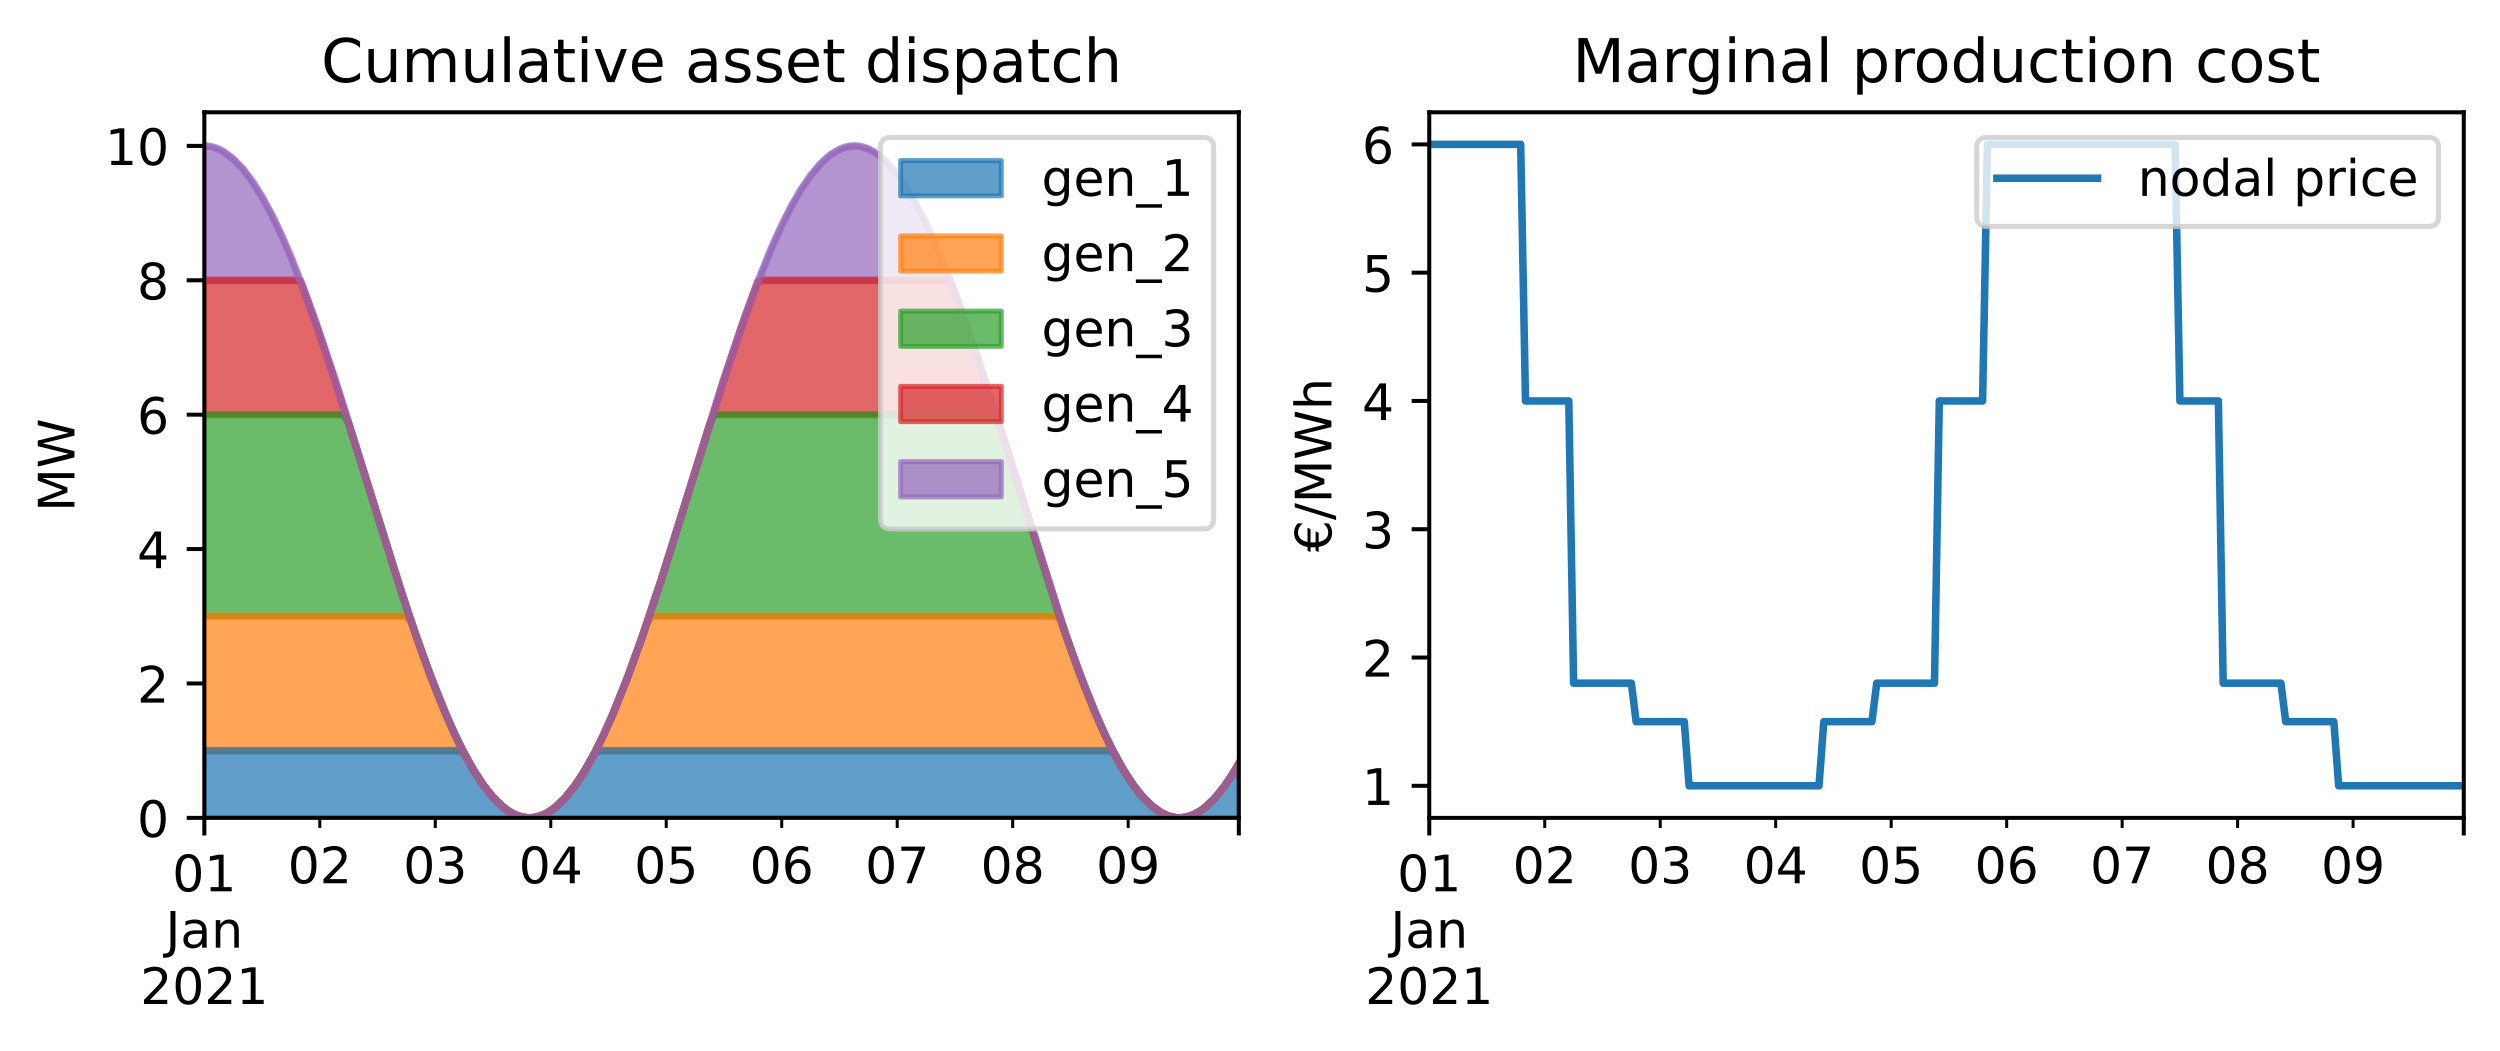
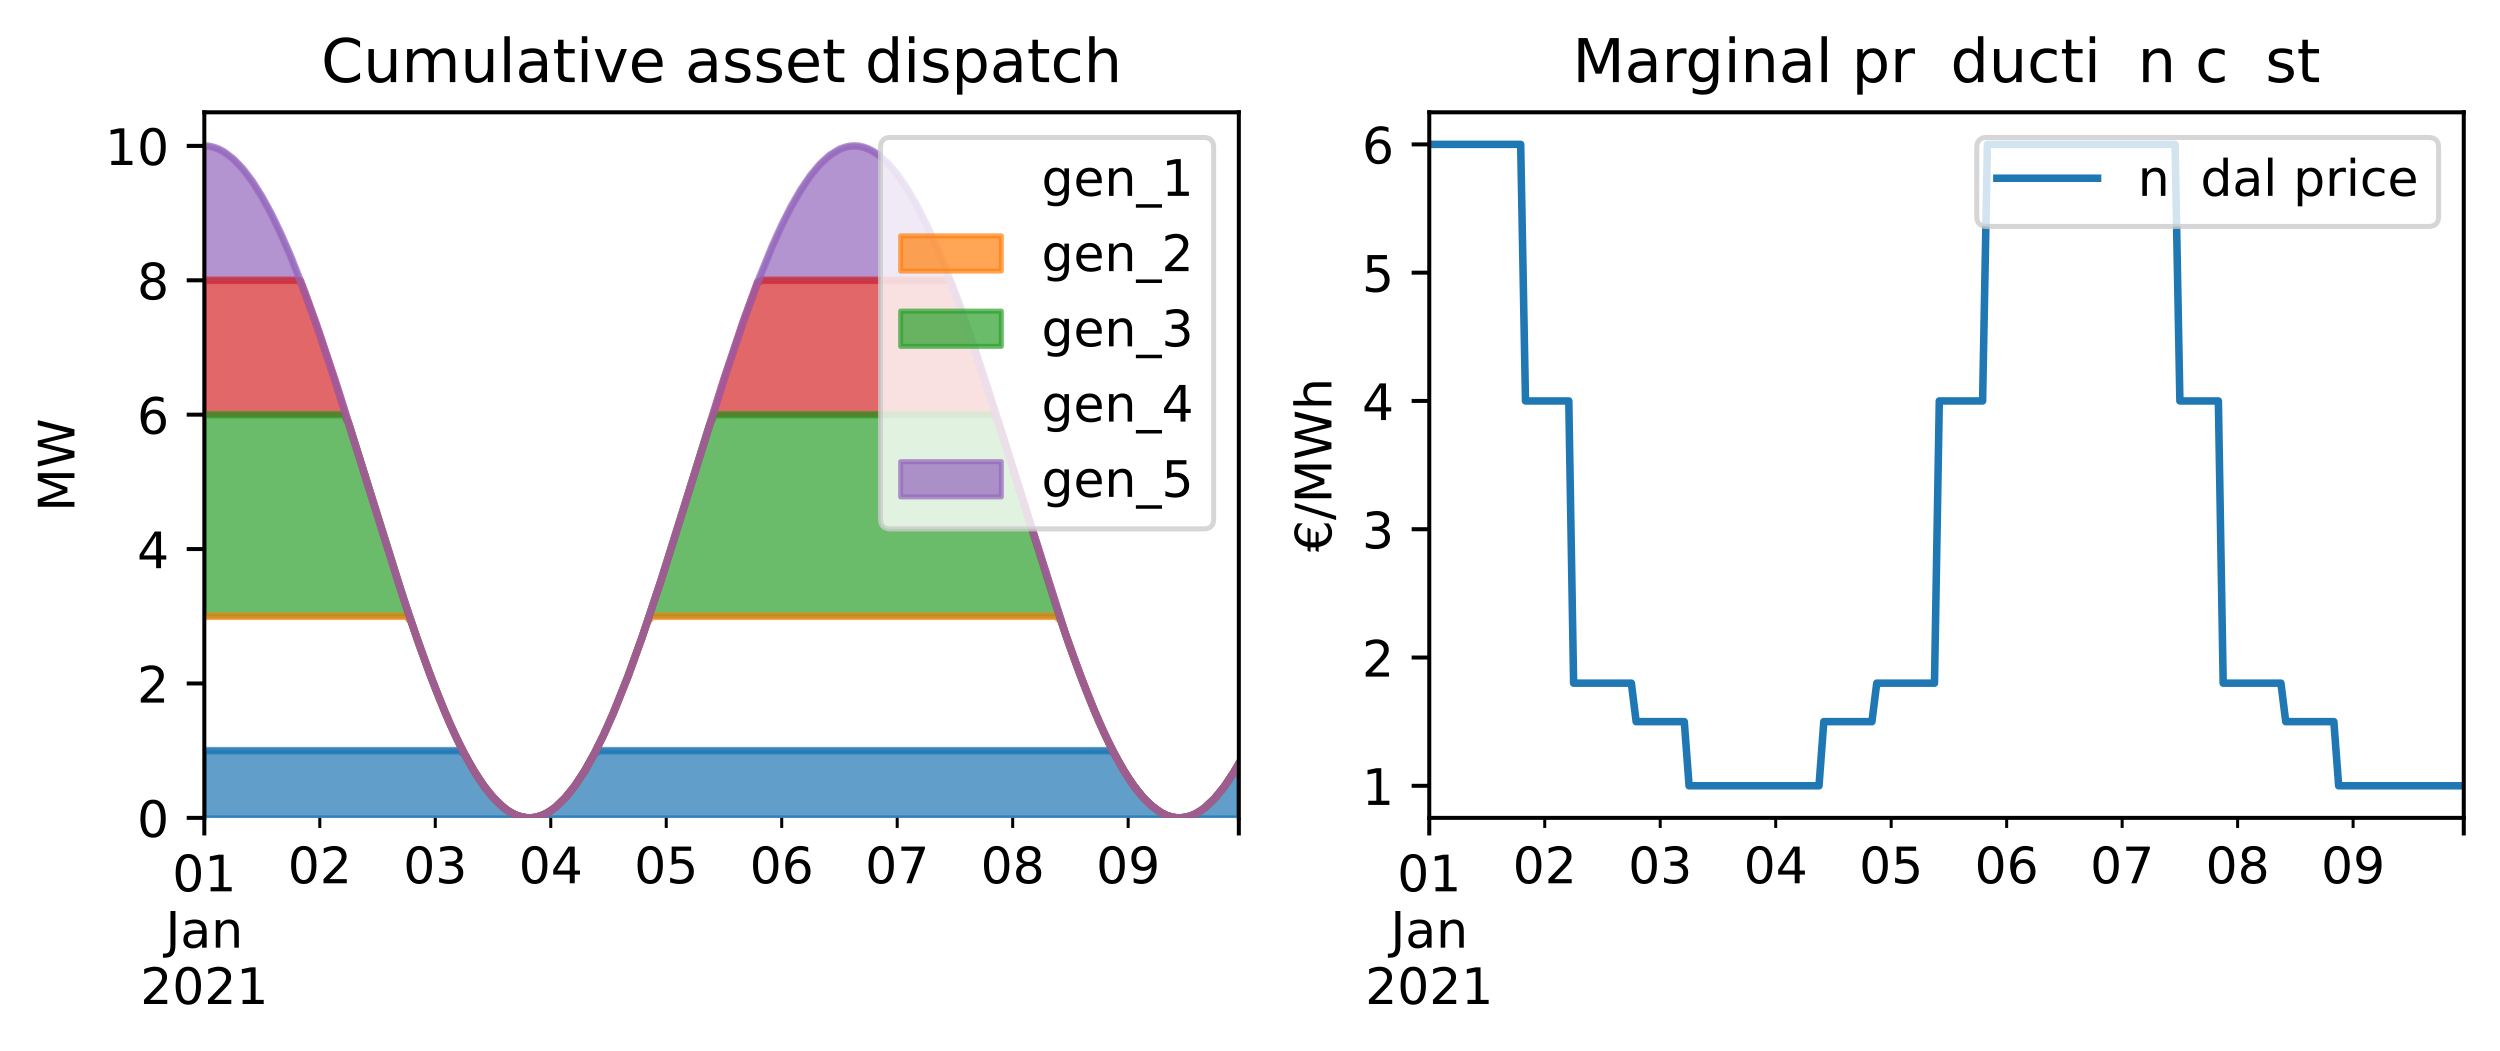
<svg xmlns="http://www.w3.org/2000/svg" xmlns:xlink="http://www.w3.org/1999/xlink" height="208.8pt" version="1.1" viewBox="0 0 496.8 208.8" width="496.8pt">
  <defs>
    <style type="text/css">*{stroke-linecap:butt;stroke-linejoin:round;}</style>
  </defs>
  <g id="figure_1">
    <g id="patch_1">
      <path d="M 0 208.8  L 496.8 208.8  L 496.8 0  L 0 0  z " style="fill:#ffffff;" />
    </g>
    <g id="axes_1">
      <g id="patch_2">
        <path d="M 40.603 162.526  L 246.181 162.526  L 246.181 22.318  L 40.603 22.318  z " style="fill:#ffffff;" />
      </g>
      <g id="PolyCollection_1">
        <defs>
          <path d="M 40.603 -59.627  L 40.603 -46.274  L 41.559 -46.274  L 42.515 -46.274  L 43.472 -46.274  L 44.428 -46.274  L 45.384 -46.274  L 46.34 -46.274  L 47.296 -46.274  L 48.253 -46.274  L 49.209 -46.274  L 50.165 -46.274  L 51.121 -46.274  L 52.077 -46.274  L 53.033 -46.274  L 53.99 -46.274  L 54.946 -46.274  L 55.902 -46.274  L 56.858 -46.274  L 57.814 -46.274  L 58.77 -46.274  L 59.727 -46.274  L 60.683 -46.274  L 61.639 -46.274  L 62.595 -46.274  L 63.551 -46.274  L 64.508 -46.274  L 65.464 -46.274  L 66.42 -46.274  L 67.376 -46.274  L 68.332 -46.274  L 69.288 -46.274  L 70.245 -46.274  L 71.201 -46.274  L 72.157 -46.274  L 73.113 -46.274  L 74.069 -46.274  L 75.026 -46.274  L 75.982 -46.274  L 76.938 -46.274  L 77.894 -46.274  L 78.85 -46.274  L 79.806 -46.274  L 80.763 -46.274  L 81.719 -46.274  L 82.675 -46.274  L 83.631 -46.274  L 84.587 -46.274  L 85.543 -46.274  L 86.5 -46.274  L 87.456 -46.274  L 88.412 -46.274  L 89.368 -46.274  L 90.324 -46.274  L 91.281 -46.274  L 92.237 -46.274  L 93.193 -46.274  L 94.149 -46.274  L 95.105 -46.274  L 96.061 -46.274  L 97.018 -46.274  L 97.974 -46.274  L 98.93 -46.274  L 99.886 -46.274  L 100.842 -46.274  L 101.798 -46.274  L 102.755 -46.274  L 103.711 -46.274  L 104.667 -46.274  L 105.623 -46.274  L 106.579 -46.274  L 107.536 -46.274  L 108.492 -46.274  L 109.448 -46.274  L 110.404 -46.274  L 111.36 -46.274  L 112.316 -46.274  L 113.273 -46.274  L 114.229 -46.274  L 115.185 -46.274  L 116.141 -46.274  L 117.097 -46.274  L 118.053 -46.274  L 119.01 -46.274  L 119.966 -46.274  L 120.922 -46.274  L 121.878 -46.274  L 122.834 -46.274  L 123.791 -46.274  L 124.747 -46.274  L 125.703 -46.274  L 126.659 -46.274  L 127.615 -46.274  L 128.571 -46.274  L 129.528 -46.274  L 130.484 -46.274  L 131.44 -46.274  L 132.396 -46.274  L 133.352 -46.274  L 134.309 -46.274  L 135.265 -46.274  L 136.221 -46.274  L 137.177 -46.274  L 138.133 -46.274  L 139.089 -46.274  L 140.046 -46.274  L 141.002 -46.274  L 141.958 -46.274  L 142.914 -46.274  L 143.87 -46.274  L 144.826 -46.274  L 145.783 -46.274  L 146.739 -46.274  L 147.695 -46.274  L 148.651 -46.274  L 149.607 -46.274  L 150.564 -46.274  L 151.52 -46.274  L 152.476 -46.274  L 153.432 -46.274  L 154.388 -46.274  L 155.344 -46.274  L 156.301 -46.274  L 157.257 -46.274  L 158.213 -46.274  L 159.169 -46.274  L 160.125 -46.274  L 161.081 -46.274  L 162.038 -46.274  L 162.994 -46.274  L 163.95 -46.274  L 164.906 -46.274  L 165.862 -46.274  L 166.819 -46.274  L 167.775 -46.274  L 168.731 -46.274  L 169.687 -46.274  L 170.643 -46.274  L 171.599 -46.274  L 172.556 -46.274  L 173.512 -46.274  L 174.468 -46.274  L 175.424 -46.274  L 176.38 -46.274  L 177.336 -46.274  L 178.293 -46.274  L 179.249 -46.274  L 180.205 -46.274  L 181.161 -46.274  L 182.117 -46.274  L 183.074 -46.274  L 184.03 -46.274  L 184.986 -46.274  L 185.942 -46.274  L 186.898 -46.274  L 187.854 -46.274  L 188.811 -46.274  L 189.767 -46.274  L 190.723 -46.274  L 191.679 -46.274  L 192.635 -46.274  L 193.591 -46.274  L 194.548 -46.274  L 195.504 -46.274  L 196.46 -46.274  L 197.416 -46.274  L 198.372 -46.274  L 199.329 -46.274  L 200.285 -46.274  L 201.241 -46.274  L 202.197 -46.274  L 203.153 -46.274  L 204.109 -46.274  L 205.066 -46.274  L 206.022 -46.274  L 206.978 -46.274  L 207.934 -46.274  L 208.89 -46.274  L 209.847 -46.274  L 210.803 -46.274  L 211.759 -46.274  L 212.715 -46.274  L 213.671 -46.274  L 214.627 -46.274  L 215.584 -46.274  L 216.54 -46.274  L 217.496 -46.274  L 218.452 -46.274  L 219.408 -46.274  L 220.364 -46.274  L 221.321 -46.274  L 222.277 -46.274  L 223.233 -46.274  L 224.189 -46.274  L 225.145 -46.274  L 226.102 -46.274  L 227.058 -46.274  L 228.014 -46.274  L 228.97 -46.274  L 229.926 -46.274  L 230.882 -46.274  L 231.839 -46.274  L 232.795 -46.274  L 233.751 -46.274  L 234.707 -46.274  L 235.663 -46.274  L 236.619 -46.274  L 237.576 -46.274  L 238.532 -46.274  L 239.488 -46.274  L 240.444 -46.274  L 241.4 -46.274  L 242.357 -46.274  L 243.313 -46.274  L 244.269 -46.274  L 245.225 -46.274  L 246.181 -46.274  L 246.181 -57.023  L 246.181 -57.023  L 245.225 -55.394  L 244.269 -53.885  L 243.313 -52.51  L 242.357 -51.268  L 241.4 -50.16  L 240.444 -49.185  L 239.488 -48.343  L 238.532 -47.649  L 237.576 -47.088  L 236.619 -46.674  L 235.663 -46.407  L 234.707 -46.287  L 233.751 -46.3  L 232.795 -46.461  L 231.839 -46.768  L 230.882 -47.222  L 229.926 -47.823  L 228.97 -48.557  L 228.014 -49.425  L 227.058 -50.44  L 226.102 -51.588  L 225.145 -52.857  L 224.189 -54.272  L 223.233 -55.808  L 222.277 -57.477  L 221.321 -59.253  L 220.364 -59.627  L 219.408 -59.627  L 218.452 -59.627  L 217.496 -59.627  L 216.54 -59.627  L 215.584 -59.627  L 214.627 -59.627  L 213.671 -59.627  L 212.715 -59.627  L 211.759 -59.627  L 210.803 -59.627  L 209.847 -59.627  L 208.89 -59.627  L 207.934 -59.627  L 206.978 -59.627  L 206.022 -59.627  L 205.066 -59.627  L 204.109 -59.627  L 203.153 -59.627  L 202.197 -59.627  L 201.241 -59.627  L 200.285 -59.627  L 199.329 -59.627  L 198.372 -59.627  L 197.416 -59.627  L 196.46 -59.627  L 195.504 -59.627  L 194.548 -59.627  L 193.591 -59.627  L 192.635 -59.627  L 191.679 -59.627  L 190.723 -59.627  L 189.767 -59.627  L 188.811 -59.627  L 187.854 -59.627  L 186.898 -59.627  L 185.942 -59.627  L 184.986 -59.627  L 184.03 -59.627  L 183.074 -59.627  L 182.117 -59.627  L 181.161 -59.627  L 180.205 -59.627  L 179.249 -59.627  L 178.293 -59.627  L 177.336 -59.627  L 176.38 -59.627  L 175.424 -59.627  L 174.468 -59.627  L 173.512 -59.627  L 172.556 -59.627  L 171.599 -59.627  L 170.643 -59.627  L 169.687 -59.627  L 168.731 -59.627  L 167.775 -59.627  L 166.819 -59.627  L 165.862 -59.627  L 164.906 -59.627  L 163.95 -59.627  L 162.994 -59.627  L 162.038 -59.627  L 161.081 -59.627  L 160.125 -59.627  L 159.169 -59.627  L 158.213 -59.627  L 157.257 -59.627  L 156.301 -59.627  L 155.344 -59.627  L 154.388 -59.627  L 153.432 -59.627  L 152.476 -59.627  L 151.52 -59.627  L 150.564 -59.627  L 149.607 -59.627  L 148.651 -59.627  L 147.695 -59.627  L 146.739 -59.627  L 145.783 -59.627  L 144.826 -59.627  L 143.87 -59.627  L 142.914 -59.627  L 141.958 -59.627  L 141.002 -59.627  L 140.046 -59.627  L 139.089 -59.627  L 138.133 -59.627  L 137.177 -59.627  L 136.221 -59.627  L 135.265 -59.627  L 134.309 -59.627  L 133.352 -59.627  L 132.396 -59.627  L 131.44 -59.627  L 130.484 -59.627  L 129.528 -59.627  L 128.571 -59.627  L 127.615 -59.627  L 126.659 -59.627  L 125.703 -59.627  L 124.747 -59.627  L 123.791 -59.627  L 122.834 -59.627  L 121.878 -59.627  L 120.922 -59.627  L 119.966 -59.627  L 119.01 -59.627  L 118.053 -58.933  L 117.097 -57.17  L 116.141 -55.527  L 115.185 -54.019  L 114.229 -52.63  L 113.273 -51.375  L 112.316 -50.253  L 111.36 -49.265  L 110.404 -48.41  L 109.448 -47.703  L 108.492 -47.128  L 107.536 -46.714  L 106.579 -46.421  L 105.623 -46.287  L 104.667 -46.3  L 103.711 -46.447  L 102.755 -46.741  L 101.798 -47.182  L 100.842 -47.756  L 99.886 -48.477  L 98.93 -49.345  L 97.974 -50.346  L 97.018 -51.481  L 96.061 -52.75  L 95.105 -54.139  L 94.149 -55.674  L 93.193 -57.317  L 92.237 -59.093  L 91.281 -59.627  L 90.324 -59.627  L 89.368 -59.627  L 88.412 -59.627  L 87.456 -59.627  L 86.5 -59.627  L 85.543 -59.627  L 84.587 -59.627  L 83.631 -59.627  L 82.675 -59.627  L 81.719 -59.627  L 80.763 -59.627  L 79.806 -59.627  L 78.85 -59.627  L 77.894 -59.627  L 76.938 -59.627  L 75.982 -59.627  L 75.026 -59.627  L 74.069 -59.627  L 73.113 -59.627  L 72.157 -59.627  L 71.201 -59.627  L 70.245 -59.627  L 69.288 -59.627  L 68.332 -59.627  L 67.376 -59.627  L 66.42 -59.627  L 65.464 -59.627  L 64.508 -59.627  L 63.551 -59.627  L 62.595 -59.627  L 61.639 -59.627  L 60.683 -59.627  L 59.727 -59.627  L 58.77 -59.627  L 57.814 -59.627  L 56.858 -59.627  L 55.902 -59.627  L 54.946 -59.627  L 53.99 -59.627  L 53.033 -59.627  L 52.077 -59.627  L 51.121 -59.627  L 50.165 -59.627  L 49.209 -59.627  L 48.253 -59.627  L 47.296 -59.627  L 46.34 -59.627  L 45.384 -59.627  L 44.428 -59.627  L 43.472 -59.627  L 42.515 -59.627  L 41.559 -59.627  L 40.603 -59.627  z " id="ma800d1fbf4" style="stroke:#1f77b4;stroke-opacity:0.7;" />
        </defs>
        <g clip-path="url(#p583f269db9)">
          <use style="fill:#1f77b4;fill-opacity:0.7;stroke:#1f77b4;stroke-opacity:0.7;" x="0" xlink:href="#ma800d1fbf4" y="208.8" />
        </g>
      </g>
      <g id="PolyCollection_2">
        <defs>
-           <path d="M 40.603 -86.333  L 40.603 -59.627  L 41.559 -59.627  L 42.515 -59.627  L 43.472 -59.627  L 44.428 -59.627  L 45.384 -59.627  L 46.34 -59.627  L 47.296 -59.627  L 48.253 -59.627  L 49.209 -59.627  L 50.165 -59.627  L 51.121 -59.627  L 52.077 -59.627  L 53.033 -59.627  L 53.99 -59.627  L 54.946 -59.627  L 55.902 -59.627  L 56.858 -59.627  L 57.814 -59.627  L 58.77 -59.627  L 59.727 -59.627  L 60.683 -59.627  L 61.639 -59.627  L 62.595 -59.627  L 63.551 -59.627  L 64.508 -59.627  L 65.464 -59.627  L 66.42 -59.627  L 67.376 -59.627  L 68.332 -59.627  L 69.288 -59.627  L 70.245 -59.627  L 71.201 -59.627  L 72.157 -59.627  L 73.113 -59.627  L 74.069 -59.627  L 75.026 -59.627  L 75.982 -59.627  L 76.938 -59.627  L 77.894 -59.627  L 78.85 -59.627  L 79.806 -59.627  L 80.763 -59.627  L 81.719 -59.627  L 82.675 -59.627  L 83.631 -59.627  L 84.587 -59.627  L 85.543 -59.627  L 86.5 -59.627  L 87.456 -59.627  L 88.412 -59.627  L 89.368 -59.627  L 90.324 -59.627  L 91.281 -59.627  L 92.237 -59.093  L 93.193 -57.317  L 94.149 -55.674  L 95.105 -54.139  L 96.061 -52.75  L 97.018 -51.481  L 97.974 -50.346  L 98.93 -49.345  L 99.886 -48.477  L 100.842 -47.756  L 101.798 -47.182  L 102.755 -46.741  L 103.711 -46.447  L 104.667 -46.3  L 105.623 -46.287  L 106.579 -46.421  L 107.536 -46.714  L 108.492 -47.128  L 109.448 -47.703  L 110.404 -48.41  L 111.36 -49.265  L 112.316 -50.253  L 113.273 -51.375  L 114.229 -52.63  L 115.185 -54.019  L 116.141 -55.527  L 117.097 -57.17  L 118.053 -58.933  L 119.01 -59.627  L 119.966 -59.627  L 120.922 -59.627  L 121.878 -59.627  L 122.834 -59.627  L 123.791 -59.627  L 124.747 -59.627  L 125.703 -59.627  L 126.659 -59.627  L 127.615 -59.627  L 128.571 -59.627  L 129.528 -59.627  L 130.484 -59.627  L 131.44 -59.627  L 132.396 -59.627  L 133.352 -59.627  L 134.309 -59.627  L 135.265 -59.627  L 136.221 -59.627  L 137.177 -59.627  L 138.133 -59.627  L 139.089 -59.627  L 140.046 -59.627  L 141.002 -59.627  L 141.958 -59.627  L 142.914 -59.627  L 143.87 -59.627  L 144.826 -59.627  L 145.783 -59.627  L 146.739 -59.627  L 147.695 -59.627  L 148.651 -59.627  L 149.607 -59.627  L 150.564 -59.627  L 151.52 -59.627  L 152.476 -59.627  L 153.432 -59.627  L 154.388 -59.627  L 155.344 -59.627  L 156.301 -59.627  L 157.257 -59.627  L 158.213 -59.627  L 159.169 -59.627  L 160.125 -59.627  L 161.081 -59.627  L 162.038 -59.627  L 162.994 -59.627  L 163.95 -59.627  L 164.906 -59.627  L 165.862 -59.627  L 166.819 -59.627  L 167.775 -59.627  L 168.731 -59.627  L 169.687 -59.627  L 170.643 -59.627  L 171.599 -59.627  L 172.556 -59.627  L 173.512 -59.627  L 174.468 -59.627  L 175.424 -59.627  L 176.38 -59.627  L 177.336 -59.627  L 178.293 -59.627  L 179.249 -59.627  L 180.205 -59.627  L 181.161 -59.627  L 182.117 -59.627  L 183.074 -59.627  L 184.03 -59.627  L 184.986 -59.627  L 185.942 -59.627  L 186.898 -59.627  L 187.854 -59.627  L 188.811 -59.627  L 189.767 -59.627  L 190.723 -59.627  L 191.679 -59.627  L 192.635 -59.627  L 193.591 -59.627  L 194.548 -59.627  L 195.504 -59.627  L 196.46 -59.627  L 197.416 -59.627  L 198.372 -59.627  L 199.329 -59.627  L 200.285 -59.627  L 201.241 -59.627  L 202.197 -59.627  L 203.153 -59.627  L 204.109 -59.627  L 205.066 -59.627  L 206.022 -59.627  L 206.978 -59.627  L 207.934 -59.627  L 208.89 -59.627  L 209.847 -59.627  L 210.803 -59.627  L 211.759 -59.627  L 212.715 -59.627  L 213.671 -59.627  L 214.627 -59.627  L 215.584 -59.627  L 216.54 -59.627  L 217.496 -59.627  L 218.452 -59.627  L 219.408 -59.627  L 220.364 -59.627  L 221.321 -59.253  L 222.277 -57.477  L 223.233 -55.808  L 224.189 -54.272  L 225.145 -52.857  L 226.102 -51.588  L 227.058 -50.44  L 228.014 -49.425  L 228.97 -48.557  L 229.926 -47.823  L 230.882 -47.222  L 231.839 -46.768  L 232.795 -46.461  L 233.751 -46.3  L 234.707 -46.287  L 235.663 -46.407  L 236.619 -46.674  L 237.576 -47.088  L 238.532 -47.649  L 239.488 -48.343  L 240.444 -49.185  L 241.4 -50.16  L 242.357 -51.268  L 243.313 -52.51  L 244.269 -53.885  L 245.225 -55.394  L 246.181 -57.023  L 246.181 -57.023  L 246.181 -57.023  L 245.225 -55.394  L 244.269 -53.885  L 243.313 -52.51  L 242.357 -51.268  L 241.4 -50.16  L 240.444 -49.185  L 239.488 -48.343  L 238.532 -47.649  L 237.576 -47.088  L 236.619 -46.674  L 235.663 -46.407  L 234.707 -46.287  L 233.751 -46.3  L 232.795 -46.461  L 231.839 -46.768  L 230.882 -47.222  L 229.926 -47.823  L 228.97 -48.557  L 228.014 -49.425  L 227.058 -50.44  L 226.102 -51.588  L 225.145 -52.857  L 224.189 -54.272  L 223.233 -55.808  L 222.277 -57.477  L 221.321 -59.253  L 220.364 -61.149  L 219.408 -63.152  L 218.452 -65.275  L 217.496 -67.492  L 216.54 -69.815  L 215.584 -72.232  L 214.627 -74.729  L 213.671 -77.32  L 212.715 -79.977  L 211.759 -82.701  L 210.803 -85.505  L 209.847 -86.333  L 208.89 -86.333  L 207.934 -86.333  L 206.978 -86.333  L 206.022 -86.333  L 205.066 -86.333  L 204.109 -86.333  L 203.153 -86.333  L 202.197 -86.333  L 201.241 -86.333  L 200.285 -86.333  L 199.329 -86.333  L 198.372 -86.333  L 197.416 -86.333  L 196.46 -86.333  L 195.504 -86.333  L 194.548 -86.333  L 193.591 -86.333  L 192.635 -86.333  L 191.679 -86.333  L 190.723 -86.333  L 189.767 -86.333  L 188.811 -86.333  L 187.854 -86.333  L 186.898 -86.333  L 185.942 -86.333  L 184.986 -86.333  L 184.03 -86.333  L 183.074 -86.333  L 182.117 -86.333  L 181.161 -86.333  L 180.205 -86.333  L 179.249 -86.333  L 178.293 -86.333  L 177.336 -86.333  L 176.38 -86.333  L 175.424 -86.333  L 174.468 -86.333  L 173.512 -86.333  L 172.556 -86.333  L 171.599 -86.333  L 170.643 -86.333  L 169.687 -86.333  L 168.731 -86.333  L 167.775 -86.333  L 166.819 -86.333  L 165.862 -86.333  L 164.906 -86.333  L 163.95 -86.333  L 162.994 -86.333  L 162.038 -86.333  L 161.081 -86.333  L 160.125 -86.333  L 159.169 -86.333  L 158.213 -86.333  L 157.257 -86.333  L 156.301 -86.333  L 155.344 -86.333  L 154.388 -86.333  L 153.432 -86.333  L 152.476 -86.333  L 151.52 -86.333  L 150.564 -86.333  L 149.607 -86.333  L 148.651 -86.333  L 147.695 -86.333  L 146.739 -86.333  L 145.783 -86.333  L 144.826 -86.333  L 143.87 -86.333  L 142.914 -86.333  L 141.958 -86.333  L 141.002 -86.333  L 140.046 -86.333  L 139.089 -86.333  L 138.133 -86.333  L 137.177 -86.333  L 136.221 -86.333  L 135.265 -86.333  L 134.309 -86.333  L 133.352 -86.333  L 132.396 -86.333  L 131.44 -86.333  L 130.484 -86.333  L 129.528 -86.333  L 128.571 -85.011  L 127.615 -82.22  L 126.659 -79.496  L 125.703 -76.852  L 124.747 -74.275  L 123.791 -71.792  L 122.834 -69.401  L 121.878 -67.091  L 120.922 -64.888  L 119.966 -62.792  L 119.01 -60.802  L 118.053 -58.933  L 117.097 -57.17  L 116.141 -55.527  L 115.185 -54.019  L 114.229 -52.63  L 113.273 -51.375  L 112.316 -50.253  L 111.36 -49.265  L 110.404 -48.41  L 109.448 -47.703  L 108.492 -47.128  L 107.536 -46.714  L 106.579 -46.421  L 105.623 -46.287  L 104.667 -46.3  L 103.711 -46.447  L 102.755 -46.741  L 101.798 -47.182  L 100.842 -47.756  L 99.886 -48.477  L 98.93 -49.345  L 97.974 -50.346  L 97.018 -51.481  L 96.061 -52.75  L 95.105 -54.139  L 94.149 -55.674  L 93.193 -57.317  L 92.237 -59.093  L 91.281 -60.976  L 90.324 -62.979  L 89.368 -65.088  L 88.412 -67.292  L 87.456 -69.602  L 86.5 -72.005  L 85.543 -74.502  L 84.587 -77.079  L 83.631 -79.737  L 82.675 -82.461  L 81.719 -85.252  L 80.763 -86.333  L 79.806 -86.333  L 78.85 -86.333  L 77.894 -86.333  L 76.938 -86.333  L 75.982 -86.333  L 75.026 -86.333  L 74.069 -86.333  L 73.113 -86.333  L 72.157 -86.333  L 71.201 -86.333  L 70.245 -86.333  L 69.288 -86.333  L 68.332 -86.333  L 67.376 -86.333  L 66.42 -86.333  L 65.464 -86.333  L 64.508 -86.333  L 63.551 -86.333  L 62.595 -86.333  L 61.639 -86.333  L 60.683 -86.333  L 59.727 -86.333  L 58.77 -86.333  L 57.814 -86.333  L 56.858 -86.333  L 55.902 -86.333  L 54.946 -86.333  L 53.99 -86.333  L 53.033 -86.333  L 52.077 -86.333  L 51.121 -86.333  L 50.165 -86.333  L 49.209 -86.333  L 48.253 -86.333  L 47.296 -86.333  L 46.34 -86.333  L 45.384 -86.333  L 44.428 -86.333  L 43.472 -86.333  L 42.515 -86.333  L 41.559 -86.333  L 40.603 -86.333  z " id="mf8d0047524" style="stroke:#ff7f0e;stroke-opacity:0.7;" />
-         </defs>
+           </defs>
        <g clip-path="url(#p583f269db9)">
          <use style="fill:#ff7f0e;fill-opacity:0.7;stroke:#ff7f0e;stroke-opacity:0.7;" x="0" xlink:href="#mf8d0047524" y="208.8" />
        </g>
      </g>
      <g id="PolyCollection_3">
        <defs>
          <path d="M 40.603 -126.393  L 40.603 -86.333  L 41.559 -86.333  L 42.515 -86.333  L 43.472 -86.333  L 44.428 -86.333  L 45.384 -86.333  L 46.34 -86.333  L 47.296 -86.333  L 48.253 -86.333  L 49.209 -86.333  L 50.165 -86.333  L 51.121 -86.333  L 52.077 -86.333  L 53.033 -86.333  L 53.99 -86.333  L 54.946 -86.333  L 55.902 -86.333  L 56.858 -86.333  L 57.814 -86.333  L 58.77 -86.333  L 59.727 -86.333  L 60.683 -86.333  L 61.639 -86.333  L 62.595 -86.333  L 63.551 -86.333  L 64.508 -86.333  L 65.464 -86.333  L 66.42 -86.333  L 67.376 -86.333  L 68.332 -86.333  L 69.288 -86.333  L 70.245 -86.333  L 71.201 -86.333  L 72.157 -86.333  L 73.113 -86.333  L 74.069 -86.333  L 75.026 -86.333  L 75.982 -86.333  L 76.938 -86.333  L 77.894 -86.333  L 78.85 -86.333  L 79.806 -86.333  L 80.763 -86.333  L 81.719 -85.252  L 82.675 -82.461  L 83.631 -79.737  L 84.587 -77.079  L 85.543 -74.502  L 86.5 -72.005  L 87.456 -69.602  L 88.412 -67.292  L 89.368 -65.088  L 90.324 -62.979  L 91.281 -60.976  L 92.237 -59.093  L 93.193 -57.317  L 94.149 -55.674  L 95.105 -54.139  L 96.061 -52.75  L 97.018 -51.481  L 97.974 -50.346  L 98.93 -49.345  L 99.886 -48.477  L 100.842 -47.756  L 101.798 -47.182  L 102.755 -46.741  L 103.711 -46.447  L 104.667 -46.3  L 105.623 -46.287  L 106.579 -46.421  L 107.536 -46.714  L 108.492 -47.128  L 109.448 -47.703  L 110.404 -48.41  L 111.36 -49.265  L 112.316 -50.253  L 113.273 -51.375  L 114.229 -52.63  L 115.185 -54.019  L 116.141 -55.527  L 117.097 -57.17  L 118.053 -58.933  L 119.01 -60.802  L 119.966 -62.792  L 120.922 -64.888  L 121.878 -67.091  L 122.834 -69.401  L 123.791 -71.792  L 124.747 -74.275  L 125.703 -76.852  L 126.659 -79.496  L 127.615 -82.22  L 128.571 -85.011  L 129.528 -86.333  L 130.484 -86.333  L 131.44 -86.333  L 132.396 -86.333  L 133.352 -86.333  L 134.309 -86.333  L 135.265 -86.333  L 136.221 -86.333  L 137.177 -86.333  L 138.133 -86.333  L 139.089 -86.333  L 140.046 -86.333  L 141.002 -86.333  L 141.958 -86.333  L 142.914 -86.333  L 143.87 -86.333  L 144.826 -86.333  L 145.783 -86.333  L 146.739 -86.333  L 147.695 -86.333  L 148.651 -86.333  L 149.607 -86.333  L 150.564 -86.333  L 151.52 -86.333  L 152.476 -86.333  L 153.432 -86.333  L 154.388 -86.333  L 155.344 -86.333  L 156.301 -86.333  L 157.257 -86.333  L 158.213 -86.333  L 159.169 -86.333  L 160.125 -86.333  L 161.081 -86.333  L 162.038 -86.333  L 162.994 -86.333  L 163.95 -86.333  L 164.906 -86.333  L 165.862 -86.333  L 166.819 -86.333  L 167.775 -86.333  L 168.731 -86.333  L 169.687 -86.333  L 170.643 -86.333  L 171.599 -86.333  L 172.556 -86.333  L 173.512 -86.333  L 174.468 -86.333  L 175.424 -86.333  L 176.38 -86.333  L 177.336 -86.333  L 178.293 -86.333  L 179.249 -86.333  L 180.205 -86.333  L 181.161 -86.333  L 182.117 -86.333  L 183.074 -86.333  L 184.03 -86.333  L 184.986 -86.333  L 185.942 -86.333  L 186.898 -86.333  L 187.854 -86.333  L 188.811 -86.333  L 189.767 -86.333  L 190.723 -86.333  L 191.679 -86.333  L 192.635 -86.333  L 193.591 -86.333  L 194.548 -86.333  L 195.504 -86.333  L 196.46 -86.333  L 197.416 -86.333  L 198.372 -86.333  L 199.329 -86.333  L 200.285 -86.333  L 201.241 -86.333  L 202.197 -86.333  L 203.153 -86.333  L 204.109 -86.333  L 205.066 -86.333  L 206.022 -86.333  L 206.978 -86.333  L 207.934 -86.333  L 208.89 -86.333  L 209.847 -86.333  L 210.803 -85.505  L 211.759 -82.701  L 212.715 -79.977  L 213.671 -77.32  L 214.627 -74.729  L 215.584 -72.232  L 216.54 -69.815  L 217.496 -67.492  L 218.452 -65.275  L 219.408 -63.152  L 220.364 -61.149  L 221.321 -59.253  L 222.277 -57.477  L 223.233 -55.808  L 224.189 -54.272  L 225.145 -52.857  L 226.102 -51.588  L 227.058 -50.44  L 228.014 -49.425  L 228.97 -48.557  L 229.926 -47.823  L 230.882 -47.222  L 231.839 -46.768  L 232.795 -46.461  L 233.751 -46.3  L 234.707 -46.287  L 235.663 -46.407  L 236.619 -46.674  L 237.576 -47.088  L 238.532 -47.649  L 239.488 -48.343  L 240.444 -49.185  L 241.4 -50.16  L 242.357 -51.268  L 243.313 -52.51  L 244.269 -53.885  L 245.225 -55.394  L 246.181 -57.023  L 246.181 -57.023  L 246.181 -57.023  L 245.225 -55.394  L 244.269 -53.885  L 243.313 -52.51  L 242.357 -51.268  L 241.4 -50.16  L 240.444 -49.185  L 239.488 -48.343  L 238.532 -47.649  L 237.576 -47.088  L 236.619 -46.674  L 235.663 -46.407  L 234.707 -46.287  L 233.751 -46.3  L 232.795 -46.461  L 231.839 -46.768  L 230.882 -47.222  L 229.926 -47.823  L 228.97 -48.557  L 228.014 -49.425  L 227.058 -50.44  L 226.102 -51.588  L 225.145 -52.857  L 224.189 -54.272  L 223.233 -55.808  L 222.277 -57.477  L 221.321 -59.253  L 220.364 -61.149  L 219.408 -63.152  L 218.452 -65.275  L 217.496 -67.492  L 216.54 -69.815  L 215.584 -72.232  L 214.627 -74.729  L 213.671 -77.32  L 212.715 -79.977  L 211.759 -82.701  L 210.803 -85.505  L 209.847 -88.363  L 208.89 -91.274  L 207.934 -94.238  L 206.978 -97.229  L 206.022 -100.261  L 205.066 -103.318  L 204.109 -106.403  L 203.153 -109.501  L 202.197 -112.612  L 201.241 -115.71  L 200.285 -118.808  L 199.329 -121.893  L 198.372 -124.964  L 197.416 -126.393  L 196.46 -126.393  L 195.504 -126.393  L 194.548 -126.393  L 193.591 -126.393  L 192.635 -126.393  L 191.679 -126.393  L 190.723 -126.393  L 189.767 -126.393  L 188.811 -126.393  L 187.854 -126.393  L 186.898 -126.393  L 185.942 -126.393  L 184.986 -126.393  L 184.03 -126.393  L 183.074 -126.393  L 182.117 -126.393  L 181.161 -126.393  L 180.205 -126.393  L 179.249 -126.393  L 178.293 -126.393  L 177.336 -126.393  L 176.38 -126.393  L 175.424 -126.393  L 174.468 -126.393  L 173.512 -126.393  L 172.556 -126.393  L 171.599 -126.393  L 170.643 -126.393  L 169.687 -126.393  L 168.731 -126.393  L 167.775 -126.393  L 166.819 -126.393  L 165.862 -126.393  L 164.906 -126.393  L 163.95 -126.393  L 162.994 -126.393  L 162.038 -126.393  L 161.081 -126.393  L 160.125 -126.393  L 159.169 -126.393  L 158.213 -126.393  L 157.257 -126.393  L 156.301 -126.393  L 155.344 -126.393  L 154.388 -126.393  L 153.432 -126.393  L 152.476 -126.393  L 151.52 -126.393  L 150.564 -126.393  L 149.607 -126.393  L 148.651 -126.393  L 147.695 -126.393  L 146.739 -126.393  L 145.783 -126.393  L 144.826 -126.393  L 143.87 -126.393  L 142.914 -126.393  L 141.958 -126.393  L 141.002 -124.416  L 140.046 -121.345  L 139.089 -118.261  L 138.133 -115.163  L 137.177 -112.051  L 136.221 -108.953  L 135.265 -105.856  L 134.309 -102.784  L 133.352 -99.726  L 132.396 -96.695  L 131.44 -93.704  L 130.484 -90.753  L 129.528 -87.855  L 128.571 -85.011  L 127.615 -82.22  L 126.659 -79.496  L 125.703 -76.852  L 124.747 -74.275  L 123.791 -71.792  L 122.834 -69.401  L 121.878 -67.091  L 120.922 -64.888  L 119.966 -62.792  L 119.01 -60.802  L 118.053 -58.933  L 117.097 -57.17  L 116.141 -55.527  L 115.185 -54.019  L 114.229 -52.63  L 113.273 -51.375  L 112.316 -50.253  L 111.36 -49.265  L 110.404 -48.41  L 109.448 -47.703  L 108.492 -47.128  L 107.536 -46.714  L 106.579 -46.421  L 105.623 -46.287  L 104.667 -46.3  L 103.711 -46.447  L 102.755 -46.741  L 101.798 -47.182  L 100.842 -47.756  L 99.886 -48.477  L 98.93 -49.345  L 97.974 -50.346  L 97.018 -51.481  L 96.061 -52.75  L 95.105 -54.139  L 94.149 -55.674  L 93.193 -57.317  L 92.237 -59.093  L 91.281 -60.976  L 90.324 -62.979  L 89.368 -65.088  L 88.412 -67.292  L 87.456 -69.602  L 86.5 -72.005  L 85.543 -74.502  L 84.587 -77.079  L 83.631 -79.737  L 82.675 -82.461  L 81.719 -85.252  L 80.763 -88.109  L 79.806 -91.02  L 78.85 -93.971  L 77.894 -96.962  L 76.938 -99.993  L 75.982 -103.051  L 75.026 -106.136  L 74.069 -109.234  L 73.113 -112.332  L 72.157 -115.443  L 71.201 -118.541  L 70.245 -121.626  L 69.288 -124.697  L 68.332 -126.393  L 67.376 -126.393  L 66.42 -126.393  L 65.464 -126.393  L 64.508 -126.393  L 63.551 -126.393  L 62.595 -126.393  L 61.639 -126.393  L 60.683 -126.393  L 59.727 -126.393  L 58.77 -126.393  L 57.814 -126.393  L 56.858 -126.393  L 55.902 -126.393  L 54.946 -126.393  L 53.99 -126.393  L 53.033 -126.393  L 52.077 -126.393  L 51.121 -126.393  L 50.165 -126.393  L 49.209 -126.393  L 48.253 -126.393  L 47.296 -126.393  L 46.34 -126.393  L 45.384 -126.393  L 44.428 -126.393  L 43.472 -126.393  L 42.515 -126.393  L 41.559 -126.393  L 40.603 -126.393  z " id="m8ddd1c4372" style="stroke:#2ca02c;stroke-opacity:0.7;" />
        </defs>
        <g clip-path="url(#p583f269db9)">
          <use style="fill:#2ca02c;fill-opacity:0.7;stroke:#2ca02c;stroke-opacity:0.7;" x="0" xlink:href="#m8ddd1c4372" y="208.8" />
        </g>
      </g>
      <g id="PolyCollection_4">
        <defs>
          <path d="M 40.603 -153.099  L 40.603 -126.393  L 41.559 -126.393  L 42.515 -126.393  L 43.472 -126.393  L 44.428 -126.393  L 45.384 -126.393  L 46.34 -126.393  L 47.296 -126.393  L 48.253 -126.393  L 49.209 -126.393  L 50.165 -126.393  L 51.121 -126.393  L 52.077 -126.393  L 53.033 -126.393  L 53.99 -126.393  L 54.946 -126.393  L 55.902 -126.393  L 56.858 -126.393  L 57.814 -126.393  L 58.77 -126.393  L 59.727 -126.393  L 60.683 -126.393  L 61.639 -126.393  L 62.595 -126.393  L 63.551 -126.393  L 64.508 -126.393  L 65.464 -126.393  L 66.42 -126.393  L 67.376 -126.393  L 68.332 -126.393  L 69.288 -124.697  L 70.245 -121.626  L 71.201 -118.541  L 72.157 -115.443  L 73.113 -112.332  L 74.069 -109.234  L 75.026 -106.136  L 75.982 -103.051  L 76.938 -99.993  L 77.894 -96.962  L 78.85 -93.971  L 79.806 -91.02  L 80.763 -88.109  L 81.719 -85.252  L 82.675 -82.461  L 83.631 -79.737  L 84.587 -77.079  L 85.543 -74.502  L 86.5 -72.005  L 87.456 -69.602  L 88.412 -67.292  L 89.368 -65.088  L 90.324 -62.979  L 91.281 -60.976  L 92.237 -59.093  L 93.193 -57.317  L 94.149 -55.674  L 95.105 -54.139  L 96.061 -52.75  L 97.018 -51.481  L 97.974 -50.346  L 98.93 -49.345  L 99.886 -48.477  L 100.842 -47.756  L 101.798 -47.182  L 102.755 -46.741  L 103.711 -46.447  L 104.667 -46.3  L 105.623 -46.287  L 106.579 -46.421  L 107.536 -46.714  L 108.492 -47.128  L 109.448 -47.703  L 110.404 -48.41  L 111.36 -49.265  L 112.316 -50.253  L 113.273 -51.375  L 114.229 -52.63  L 115.185 -54.019  L 116.141 -55.527  L 117.097 -57.17  L 118.053 -58.933  L 119.01 -60.802  L 119.966 -62.792  L 120.922 -64.888  L 121.878 -67.091  L 122.834 -69.401  L 123.791 -71.792  L 124.747 -74.275  L 125.703 -76.852  L 126.659 -79.496  L 127.615 -82.22  L 128.571 -85.011  L 129.528 -87.855  L 130.484 -90.753  L 131.44 -93.704  L 132.396 -96.695  L 133.352 -99.726  L 134.309 -102.784  L 135.265 -105.856  L 136.221 -108.953  L 137.177 -112.051  L 138.133 -115.163  L 139.089 -118.261  L 140.046 -121.345  L 141.002 -124.416  L 141.958 -126.393  L 142.914 -126.393  L 143.87 -126.393  L 144.826 -126.393  L 145.783 -126.393  L 146.739 -126.393  L 147.695 -126.393  L 148.651 -126.393  L 149.607 -126.393  L 150.564 -126.393  L 151.52 -126.393  L 152.476 -126.393  L 153.432 -126.393  L 154.388 -126.393  L 155.344 -126.393  L 156.301 -126.393  L 157.257 -126.393  L 158.213 -126.393  L 159.169 -126.393  L 160.125 -126.393  L 161.081 -126.393  L 162.038 -126.393  L 162.994 -126.393  L 163.95 -126.393  L 164.906 -126.393  L 165.862 -126.393  L 166.819 -126.393  L 167.775 -126.393  L 168.731 -126.393  L 169.687 -126.393  L 170.643 -126.393  L 171.599 -126.393  L 172.556 -126.393  L 173.512 -126.393  L 174.468 -126.393  L 175.424 -126.393  L 176.38 -126.393  L 177.336 -126.393  L 178.293 -126.393  L 179.249 -126.393  L 180.205 -126.393  L 181.161 -126.393  L 182.117 -126.393  L 183.074 -126.393  L 184.03 -126.393  L 184.986 -126.393  L 185.942 -126.393  L 186.898 -126.393  L 187.854 -126.393  L 188.811 -126.393  L 189.767 -126.393  L 190.723 -126.393  L 191.679 -126.393  L 192.635 -126.393  L 193.591 -126.393  L 194.548 -126.393  L 195.504 -126.393  L 196.46 -126.393  L 197.416 -126.393  L 198.372 -124.964  L 199.329 -121.893  L 200.285 -118.808  L 201.241 -115.71  L 202.197 -112.612  L 203.153 -109.501  L 204.109 -106.403  L 205.066 -103.318  L 206.022 -100.261  L 206.978 -97.229  L 207.934 -94.238  L 208.89 -91.274  L 209.847 -88.363  L 210.803 -85.505  L 211.759 -82.701  L 212.715 -79.977  L 213.671 -77.32  L 214.627 -74.729  L 215.584 -72.232  L 216.54 -69.815  L 217.496 -67.492  L 218.452 -65.275  L 219.408 -63.152  L 220.364 -61.149  L 221.321 -59.253  L 222.277 -57.477  L 223.233 -55.808  L 224.189 -54.272  L 225.145 -52.857  L 226.102 -51.588  L 227.058 -50.44  L 228.014 -49.425  L 228.97 -48.557  L 229.926 -47.823  L 230.882 -47.222  L 231.839 -46.768  L 232.795 -46.461  L 233.751 -46.3  L 234.707 -46.287  L 235.663 -46.407  L 236.619 -46.674  L 237.576 -47.088  L 238.532 -47.649  L 239.488 -48.343  L 240.444 -49.185  L 241.4 -50.16  L 242.357 -51.268  L 243.313 -52.51  L 244.269 -53.885  L 245.225 -55.394  L 246.181 -57.023  L 246.181 -57.023  L 246.181 -57.023  L 245.225 -55.394  L 244.269 -53.885  L 243.313 -52.51  L 242.357 -51.268  L 241.4 -50.16  L 240.444 -49.185  L 239.488 -48.343  L 238.532 -47.649  L 237.576 -47.088  L 236.619 -46.674  L 235.663 -46.407  L 234.707 -46.287  L 233.751 -46.3  L 232.795 -46.461  L 231.839 -46.768  L 230.882 -47.222  L 229.926 -47.823  L 228.97 -48.557  L 228.014 -49.425  L 227.058 -50.44  L 226.102 -51.588  L 225.145 -52.857  L 224.189 -54.272  L 223.233 -55.808  L 222.277 -57.477  L 221.321 -59.253  L 220.364 -61.149  L 219.408 -63.152  L 218.452 -65.275  L 217.496 -67.492  L 216.54 -69.815  L 215.584 -72.232  L 214.627 -74.729  L 213.671 -77.32  L 212.715 -79.977  L 211.759 -82.701  L 210.803 -85.505  L 209.847 -88.363  L 208.89 -91.274  L 207.934 -94.238  L 206.978 -97.229  L 206.022 -100.261  L 205.066 -103.318  L 204.109 -106.403  L 203.153 -109.501  L 202.197 -112.612  L 201.241 -115.71  L 200.285 -118.808  L 199.329 -121.893  L 198.372 -124.964  L 197.416 -128.008  L 196.46 -131.013  L 195.504 -133.991  L 194.548 -136.915  L 193.591 -139.786  L 192.635 -142.603  L 191.679 -145.354  L 190.723 -148.025  L 189.767 -150.642  L 188.811 -153.099  L 187.854 -153.099  L 186.898 -153.099  L 185.942 -153.099  L 184.986 -153.099  L 184.03 -153.099  L 183.074 -153.099  L 182.117 -153.099  L 181.161 -153.099  L 180.205 -153.099  L 179.249 -153.099  L 178.293 -153.099  L 177.336 -153.099  L 176.38 -153.099  L 175.424 -153.099  L 174.468 -153.099  L 173.512 -153.099  L 172.556 -153.099  L 171.599 -153.099  L 170.643 -153.099  L 169.687 -153.099  L 168.731 -153.099  L 167.775 -153.099  L 166.819 -153.099  L 165.862 -153.099  L 164.906 -153.099  L 163.95 -153.099  L 162.994 -153.099  L 162.038 -153.099  L 161.081 -153.099  L 160.125 -153.099  L 159.169 -153.099  L 158.213 -153.099  L 157.257 -153.099  L 156.301 -153.099  L 155.344 -153.099  L 154.388 -153.099  L 153.432 -153.099  L 152.476 -153.099  L 151.52 -153.099  L 150.564 -152.725  L 149.607 -150.188  L 148.651 -147.557  L 147.695 -144.873  L 146.739 -142.109  L 145.783 -139.278  L 144.826 -136.394  L 143.87 -133.456  L 142.914 -130.479  L 141.958 -127.474  L 141.002 -124.416  L 140.046 -121.345  L 139.089 -118.261  L 138.133 -115.163  L 137.177 -112.051  L 136.221 -108.953  L 135.265 -105.856  L 134.309 -102.784  L 133.352 -99.726  L 132.396 -96.695  L 131.44 -93.704  L 130.484 -90.753  L 129.528 -87.855  L 128.571 -85.011  L 127.615 -82.22  L 126.659 -79.496  L 125.703 -76.852  L 124.747 -74.275  L 123.791 -71.792  L 122.834 -69.401  L 121.878 -67.091  L 120.922 -64.888  L 119.966 -62.792  L 119.01 -60.802  L 118.053 -58.933  L 117.097 -57.17  L 116.141 -55.527  L 115.185 -54.019  L 114.229 -52.63  L 113.273 -51.375  L 112.316 -50.253  L 111.36 -49.265  L 110.404 -48.41  L 109.448 -47.703  L 108.492 -47.128  L 107.536 -46.714  L 106.579 -46.421  L 105.623 -46.287  L 104.667 -46.3  L 103.711 -46.447  L 102.755 -46.741  L 101.798 -47.182  L 100.842 -47.756  L 99.886 -48.477  L 98.93 -49.345  L 97.974 -50.346  L 97.018 -51.481  L 96.061 -52.75  L 95.105 -54.139  L 94.149 -55.674  L 93.193 -57.317  L 92.237 -59.093  L 91.281 -60.976  L 90.324 -62.979  L 89.368 -65.088  L 88.412 -67.292  L 87.456 -69.602  L 86.5 -72.005  L 85.543 -74.502  L 84.587 -77.079  L 83.631 -79.737  L 82.675 -82.461  L 81.719 -85.252  L 80.763 -88.109  L 79.806 -91.02  L 78.85 -93.971  L 77.894 -96.962  L 76.938 -99.993  L 75.982 -103.051  L 75.026 -106.136  L 74.069 -109.234  L 73.113 -112.332  L 72.157 -115.443  L 71.201 -118.541  L 70.245 -121.626  L 69.288 -124.697  L 68.332 -127.741  L 67.376 -130.746  L 66.42 -133.724  L 65.464 -136.648  L 64.508 -139.532  L 63.551 -142.35  L 62.595 -145.114  L 61.639 -147.798  L 60.683 -150.415  L 59.727 -152.939  L 58.77 -153.099  L 57.814 -153.099  L 56.858 -153.099  L 55.902 -153.099  L 54.946 -153.099  L 53.99 -153.099  L 53.033 -153.099  L 52.077 -153.099  L 51.121 -153.099  L 50.165 -153.099  L 49.209 -153.099  L 48.253 -153.099  L 47.296 -153.099  L 46.34 -153.099  L 45.384 -153.099  L 44.428 -153.099  L 43.472 -153.099  L 42.515 -153.099  L 41.559 -153.099  L 40.603 -153.099  z " id="mfbe3a769c0" style="stroke:#d62728;stroke-opacity:0.7;" />
        </defs>
        <g clip-path="url(#p583f269db9)">
          <use style="fill:#d62728;fill-opacity:0.7;stroke:#d62728;stroke-opacity:0.7;" x="0" xlink:href="#mfbe3a769c0" y="208.8" />
        </g>
      </g>
      <g id="PolyCollection_5">
        <defs>
          <path d="M 40.603 -179.805  L 40.603 -153.099  L 41.559 -153.099  L 42.515 -153.099  L 43.472 -153.099  L 44.428 -153.099  L 45.384 -153.099  L 46.34 -153.099  L 47.296 -153.099  L 48.253 -153.099  L 49.209 -153.099  L 50.165 -153.099  L 51.121 -153.099  L 52.077 -153.099  L 53.033 -153.099  L 53.99 -153.099  L 54.946 -153.099  L 55.902 -153.099  L 56.858 -153.099  L 57.814 -153.099  L 58.77 -153.099  L 59.727 -152.939  L 60.683 -150.415  L 61.639 -147.798  L 62.595 -145.114  L 63.551 -142.35  L 64.508 -139.532  L 65.464 -136.648  L 66.42 -133.724  L 67.376 -130.746  L 68.332 -127.741  L 69.288 -124.697  L 70.245 -121.626  L 71.201 -118.541  L 72.157 -115.443  L 73.113 -112.332  L 74.069 -109.234  L 75.026 -106.136  L 75.982 -103.051  L 76.938 -99.993  L 77.894 -96.962  L 78.85 -93.971  L 79.806 -91.02  L 80.763 -88.109  L 81.719 -85.252  L 82.675 -82.461  L 83.631 -79.737  L 84.587 -77.079  L 85.543 -74.502  L 86.5 -72.005  L 87.456 -69.602  L 88.412 -67.292  L 89.368 -65.088  L 90.324 -62.979  L 91.281 -60.976  L 92.237 -59.093  L 93.193 -57.317  L 94.149 -55.674  L 95.105 -54.139  L 96.061 -52.75  L 97.018 -51.481  L 97.974 -50.346  L 98.93 -49.345  L 99.886 -48.477  L 100.842 -47.756  L 101.798 -47.182  L 102.755 -46.741  L 103.711 -46.447  L 104.667 -46.3  L 105.623 -46.287  L 106.579 -46.421  L 107.536 -46.714  L 108.492 -47.128  L 109.448 -47.703  L 110.404 -48.41  L 111.36 -49.265  L 112.316 -50.253  L 113.273 -51.375  L 114.229 -52.63  L 115.185 -54.019  L 116.141 -55.527  L 117.097 -57.17  L 118.053 -58.933  L 119.01 -60.802  L 119.966 -62.792  L 120.922 -64.888  L 121.878 -67.091  L 122.834 -69.401  L 123.791 -71.792  L 124.747 -74.275  L 125.703 -76.852  L 126.659 -79.496  L 127.615 -82.22  L 128.571 -85.011  L 129.528 -87.855  L 130.484 -90.753  L 131.44 -93.704  L 132.396 -96.695  L 133.352 -99.726  L 134.309 -102.784  L 135.265 -105.856  L 136.221 -108.953  L 137.177 -112.051  L 138.133 -115.163  L 139.089 -118.261  L 140.046 -121.345  L 141.002 -124.416  L 141.958 -127.474  L 142.914 -130.479  L 143.87 -133.456  L 144.826 -136.394  L 145.783 -139.278  L 146.739 -142.109  L 147.695 -144.873  L 148.651 -147.557  L 149.607 -150.188  L 150.564 -152.725  L 151.52 -153.099  L 152.476 -153.099  L 153.432 -153.099  L 154.388 -153.099  L 155.344 -153.099  L 156.301 -153.099  L 157.257 -153.099  L 158.213 -153.099  L 159.169 -153.099  L 160.125 -153.099  L 161.081 -153.099  L 162.038 -153.099  L 162.994 -153.099  L 163.95 -153.099  L 164.906 -153.099  L 165.862 -153.099  L 166.819 -153.099  L 167.775 -153.099  L 168.731 -153.099  L 169.687 -153.099  L 170.643 -153.099  L 171.599 -153.099  L 172.556 -153.099  L 173.512 -153.099  L 174.468 -153.099  L 175.424 -153.099  L 176.38 -153.099  L 177.336 -153.099  L 178.293 -153.099  L 179.249 -153.099  L 180.205 -153.099  L 181.161 -153.099  L 182.117 -153.099  L 183.074 -153.099  L 184.03 -153.099  L 184.986 -153.099  L 185.942 -153.099  L 186.898 -153.099  L 187.854 -153.099  L 188.811 -153.099  L 189.767 -150.642  L 190.723 -148.025  L 191.679 -145.354  L 192.635 -142.603  L 193.591 -139.786  L 194.548 -136.915  L 195.504 -133.991  L 196.46 -131.013  L 197.416 -128.008  L 198.372 -124.964  L 199.329 -121.893  L 200.285 -118.808  L 201.241 -115.71  L 202.197 -112.612  L 203.153 -109.501  L 204.109 -106.403  L 205.066 -103.318  L 206.022 -100.261  L 206.978 -97.229  L 207.934 -94.238  L 208.89 -91.274  L 209.847 -88.363  L 210.803 -85.505  L 211.759 -82.701  L 212.715 -79.977  L 213.671 -77.32  L 214.627 -74.729  L 215.584 -72.232  L 216.54 -69.815  L 217.496 -67.492  L 218.452 -65.275  L 219.408 -63.152  L 220.364 -61.149  L 221.321 -59.253  L 222.277 -57.477  L 223.233 -55.808  L 224.189 -54.272  L 225.145 -52.857  L 226.102 -51.588  L 227.058 -50.44  L 228.014 -49.425  L 228.97 -48.557  L 229.926 -47.823  L 230.882 -47.222  L 231.839 -46.768  L 232.795 -46.461  L 233.751 -46.3  L 234.707 -46.287  L 235.663 -46.407  L 236.619 -46.674  L 237.576 -47.088  L 238.532 -47.649  L 239.488 -48.343  L 240.444 -49.185  L 241.4 -50.16  L 242.357 -51.268  L 243.313 -52.51  L 244.269 -53.885  L 245.225 -55.394  L 246.181 -57.023  L 246.181 -57.023  L 246.181 -57.023  L 245.225 -55.394  L 244.269 -53.885  L 243.313 -52.51  L 242.357 -51.268  L 241.4 -50.16  L 240.444 -49.185  L 239.488 -48.343  L 238.532 -47.649  L 237.576 -47.088  L 236.619 -46.674  L 235.663 -46.407  L 234.707 -46.287  L 233.751 -46.3  L 232.795 -46.461  L 231.839 -46.768  L 230.882 -47.222  L 229.926 -47.823  L 228.97 -48.557  L 228.014 -49.425  L 227.058 -50.44  L 226.102 -51.588  L 225.145 -52.857  L 224.189 -54.272  L 223.233 -55.808  L 222.277 -57.477  L 221.321 -59.253  L 220.364 -61.149  L 219.408 -63.152  L 218.452 -65.275  L 217.496 -67.492  L 216.54 -69.815  L 215.584 -72.232  L 214.627 -74.729  L 213.671 -77.32  L 212.715 -79.977  L 211.759 -82.701  L 210.803 -85.505  L 209.847 -88.363  L 208.89 -91.274  L 207.934 -94.238  L 206.978 -97.229  L 206.022 -100.261  L 205.066 -103.318  L 204.109 -106.403  L 203.153 -109.501  L 202.197 -112.612  L 201.241 -115.71  L 200.285 -118.808  L 199.329 -121.893  L 198.372 -124.964  L 197.416 -128.008  L 196.46 -131.013  L 195.504 -133.991  L 194.548 -136.915  L 193.591 -139.786  L 192.635 -142.603  L 191.679 -145.354  L 190.723 -148.025  L 189.767 -150.642  L 188.811 -153.166  L 187.854 -155.596  L 186.898 -157.946  L 185.942 -160.19  L 184.986 -162.339  L 184.03 -164.382  L 183.074 -166.305  L 182.117 -168.121  L 181.161 -169.817  L 180.205 -171.393  L 179.249 -172.835  L 178.293 -174.157  L 177.336 -175.332  L 176.38 -176.387  L 175.424 -177.295  L 174.468 -178.069  L 173.512 -178.697  L 172.556 -179.191  L 171.599 -179.538  L 170.643 -179.752  L 169.687 -179.805  L 168.731 -179.725  L 167.775 -179.485  L 166.819 -179.124  L 165.862 -178.604  L 164.906 -177.949  L 163.95 -177.148  L 162.994 -176.213  L 162.038 -175.132  L 161.081 -173.93  L 160.125 -172.595  L 159.169 -171.126  L 158.213 -169.523  L 157.257 -167.814  L 156.301 -165.971  L 155.344 -164.022  L 154.388 -161.965  L 153.432 -159.802  L 152.476 -157.532  L 151.52 -155.169  L 150.564 -152.725  L 149.607 -150.188  L 148.651 -147.557  L 147.695 -144.873  L 146.739 -142.109  L 145.783 -139.278  L 144.826 -136.394  L 143.87 -133.456  L 142.914 -130.479  L 141.958 -127.474  L 141.002 -124.416  L 140.046 -121.345  L 139.089 -118.261  L 138.133 -115.163  L 137.177 -112.051  L 136.221 -108.953  L 135.265 -105.856  L 134.309 -102.784  L 133.352 -99.726  L 132.396 -96.695  L 131.44 -93.704  L 130.484 -90.753  L 129.528 -87.855  L 128.571 -85.011  L 127.615 -82.22  L 126.659 -79.496  L 125.703 -76.852  L 124.747 -74.275  L 123.791 -71.792  L 122.834 -69.401  L 121.878 -67.091  L 120.922 -64.888  L 119.966 -62.792  L 119.01 -60.802  L 118.053 -58.933  L 117.097 -57.17  L 116.141 -55.527  L 115.185 -54.019  L 114.229 -52.63  L 113.273 -51.375  L 112.316 -50.253  L 111.36 -49.265  L 110.404 -48.41  L 109.448 -47.703  L 108.492 -47.128  L 107.536 -46.714  L 106.579 -46.421  L 105.623 -46.287  L 104.667 -46.3  L 103.711 -46.447  L 102.755 -46.741  L 101.798 -47.182  L 100.842 -47.756  L 99.886 -48.477  L 98.93 -49.345  L 97.974 -50.346  L 97.018 -51.481  L 96.061 -52.75  L 95.105 -54.139  L 94.149 -55.674  L 93.193 -57.317  L 92.237 -59.093  L 91.281 -60.976  L 90.324 -62.979  L 89.368 -65.088  L 88.412 -67.292  L 87.456 -69.602  L 86.5 -72.005  L 85.543 -74.502  L 84.587 -77.079  L 83.631 -79.737  L 82.675 -82.461  L 81.719 -85.252  L 80.763 -88.109  L 79.806 -91.02  L 78.85 -93.971  L 77.894 -96.962  L 76.938 -99.993  L 75.982 -103.051  L 75.026 -106.136  L 74.069 -109.234  L 73.113 -112.332  L 72.157 -115.443  L 71.201 -118.541  L 70.245 -121.626  L 69.288 -124.697  L 68.332 -127.741  L 67.376 -130.746  L 66.42 -133.724  L 65.464 -136.648  L 64.508 -139.532  L 63.551 -142.35  L 62.595 -145.114  L 61.639 -147.798  L 60.683 -150.415  L 59.727 -152.939  L 58.77 -155.382  L 57.814 -157.746  L 56.858 -160.003  L 55.902 -162.152  L 54.946 -164.209  L 53.99 -166.145  L 53.033 -167.974  L 52.077 -169.67  L 51.121 -171.259  L 50.165 -172.715  L 49.209 -174.037  L 48.253 -175.239  L 47.296 -176.293  L 46.34 -177.228  L 45.384 -178.003  L 44.428 -178.657  L 43.472 -179.151  L 42.515 -179.512  L 41.559 -179.739  L 40.603 -179.805  z " id="m0972bcee28" style="stroke:#9467bd;stroke-opacity:0.7;" />
        </defs>
        <g clip-path="url(#p583f269db9)">
          <use style="fill:#9467bd;fill-opacity:0.7;stroke:#9467bd;stroke-opacity:0.7;" x="0" xlink:href="#m0972bcee28" y="208.8" />
        </g>
      </g>
      <g id="matplotlib.axis_1">
        <g id="xtick_1">
          <g id="line2d_1">
            <defs>
              <path d="M 0 0  L 0 3.5  " id="mc23d53db14" style="stroke:#000000;stroke-width:0.8;" />
            </defs>
            <g>
              <use style="stroke:#000000;stroke-width:0.8;" x="40.603" xlink:href="#mc23d53db14" y="162.526" />
            </g>
          </g>
          <g id="text_1">
            <g transform="translate(34.241 177.125)scale(0.1 -0.1)">
              <defs>
                <path d="M 31.781 66.406  Q 24.172 66.406 20.328 58.906  Q 16.5 51.422 16.5 36.375  Q 16.5 21.391 20.328 13.891  Q 24.172 6.391 31.781 6.391  Q 39.453 6.391 43.281 13.891  Q 47.125 21.391 47.125 36.375  Q 47.125 51.422 43.281 58.906  Q 39.453 66.406 31.781 66.406  z M 31.781 74.219  Q 44.047 74.219 50.516 64.516  Q 56.984 54.828 56.984 36.375  Q 56.984 17.969 50.516 8.266  Q 44.047 -1.422 31.781 -1.422  Q 19.531 -1.422 13.062 8.266  Q 6.594 17.969 6.594 36.375  Q 6.594 54.828 13.062 64.516  Q 19.531 74.219 31.781 74.219  z " id="DejaVuSans-48" />
                <path d="M 12.406 8.297  L 28.516 8.297  L 28.516 63.922  L 10.984 60.406  L 10.984 69.391  L 28.422 72.906  L 38.281 72.906  L 38.281 8.297  L 54.391 8.297  L 54.391 0  L 12.406 0  z " id="DejaVuSans-49" />
              </defs>
              <use xlink:href="#DejaVuSans-48" />
              <use x="63.623" xlink:href="#DejaVuSans-49" />
            </g>
            <g transform="translate(32.895 188.322)scale(0.1 -0.1)">
              <defs>
                <path d="M 9.812 72.906  L 19.672 72.906  L 19.672 5.078  Q 19.672 -8.109 14.672 -14.062  Q 9.672 -20.016 -1.422 -20.016  L -5.172 -20.016  L -5.172 -11.719  L -2.094 -11.719  Q 4.438 -11.719 7.125 -8.047  Q 9.812 -4.391 9.812 5.078  z " id="DejaVuSans-74" />
                <path d="M 34.281 27.484  Q 23.391 27.484 19.188 25  Q 14.984 22.516 14.984 16.5  Q 14.984 11.719 18.141 8.906  Q 21.297 6.109 26.703 6.109  Q 34.188 6.109 38.703 11.406  Q 43.219 16.703 43.219 25.484  L 43.219 27.484  z M 52.203 31.203  L 52.203 0  L 43.219 0  L 43.219 8.297  Q 40.141 3.328 35.547 0.953  Q 30.953 -1.422 24.312 -1.422  Q 15.922 -1.422 10.953 3.297  Q 6 8.016 6 15.922  Q 6 25.141 12.172 29.828  Q 18.359 34.516 30.609 34.516  L 43.219 34.516  L 43.219 35.406  Q 43.219 41.609 39.141 45  Q 35.062 48.391 27.688 48.391  Q 23 48.391 18.547 47.266  Q 14.109 46.141 10.016 43.891  L 10.016 52.203  Q 14.938 54.109 19.578 55.047  Q 24.219 56 28.609 56  Q 40.484 56 46.344 49.844  Q 52.203 43.703 52.203 31.203  z " id="DejaVuSans-97" />
                <path d="M 54.891 33.016  L 54.891 0  L 45.906 0  L 45.906 32.719  Q 45.906 40.484 42.875 44.328  Q 39.844 48.188 33.797 48.188  Q 26.516 48.188 22.312 43.547  Q 18.109 38.922 18.109 30.906  L 18.109 0  L 9.078 0  L 9.078 54.688  L 18.109 54.688  L 18.109 46.188  Q 21.344 51.125 25.703 53.562  Q 30.078 56 35.797 56  Q 45.219 56 50.047 50.172  Q 54.891 44.344 54.891 33.016  z " id="DejaVuSans-110" />
              </defs>
              <use xlink:href="#DejaVuSans-74" />
              <use x="29.492" xlink:href="#DejaVuSans-97" />
              <use x="90.771" xlink:href="#DejaVuSans-110" />
            </g>
            <g transform="translate(27.878 199.52)scale(0.1 -0.1)">
              <defs>
                <path d="M 19.188 8.297  L 53.609 8.297  L 53.609 0  L 7.328 0  L 7.328 8.297  Q 12.938 14.109 22.625 23.891  Q 32.328 33.688 34.812 36.531  Q 39.547 41.844 41.422 45.531  Q 43.312 49.219 43.312 52.781  Q 43.312 58.594 39.234 62.25  Q 35.156 65.922 28.609 65.922  Q 23.969 65.922 18.812 64.312  Q 13.672 62.703 7.812 59.422  L 7.812 69.391  Q 13.766 71.781 18.938 73  Q 24.125 74.219 28.422 74.219  Q 39.75 74.219 46.484 68.547  Q 53.219 62.891 53.219 53.422  Q 53.219 48.922 51.531 44.891  Q 49.859 40.875 45.406 35.406  Q 44.188 33.984 37.641 27.219  Q 31.109 20.453 19.188 8.297  z " id="DejaVuSans-50" />
              </defs>
              <use xlink:href="#DejaVuSans-50" />
              <use x="63.623" xlink:href="#DejaVuSans-48" />
              <use x="127.246" xlink:href="#DejaVuSans-50" />
              <use x="190.869" xlink:href="#DejaVuSans-49" />
            </g>
          </g>
        </g>
        <g id="xtick_2">
          <g id="line2d_2">
            <g>
              <use style="stroke:#000000;stroke-width:0.8;" x="246.181" xlink:href="#mc23d53db14" y="162.526" />
            </g>
          </g>
        </g>
        <g id="xtick_3">
          <g id="line2d_3">
            <defs>
              <path d="M 0 0  L 0 2  " id="m1797606627" style="stroke:#000000;stroke-width:0.6;" />
            </defs>
            <g>
              <use style="stroke:#000000;stroke-width:0.6;" x="63.551" xlink:href="#m1797606627" y="162.526" />
            </g>
          </g>
          <g id="text_2">
            <g transform="translate(57.189 175.525)scale(0.1 -0.1)">
              <use xlink:href="#DejaVuSans-48" />
              <use x="63.623" xlink:href="#DejaVuSans-50" />
            </g>
          </g>
        </g>
        <g id="xtick_4">
          <g id="line2d_4">
            <g>
              <use style="stroke:#000000;stroke-width:0.6;" x="86.5" xlink:href="#m1797606627" y="162.526" />
            </g>
          </g>
          <g id="text_3">
            <g transform="translate(80.137 175.525)scale(0.1 -0.1)">
              <defs>
                <path d="M 40.578 39.312  Q 47.656 37.797 51.625 33  Q 55.609 28.219 55.609 21.188  Q 55.609 10.406 48.188 4.484  Q 40.766 -1.422 27.094 -1.422  Q 22.516 -1.422 17.656 -0.516  Q 12.797 0.391 7.625 2.203  L 7.625 11.719  Q 11.719 9.328 16.594 8.109  Q 21.484 6.891 26.812 6.891  Q 36.078 6.891 40.938 10.547  Q 45.797 14.203 45.797 21.188  Q 45.797 27.641 41.281 31.266  Q 36.766 34.906 28.719 34.906  L 20.219 34.906  L 20.219 43.016  L 29.109 43.016  Q 36.375 43.016 40.234 45.922  Q 44.094 48.828 44.094 54.297  Q 44.094 59.906 40.109 62.906  Q 36.141 65.922 28.719 65.922  Q 24.656 65.922 20.016 65.031  Q 15.375 64.156 9.812 62.312  L 9.812 71.094  Q 15.438 72.656 20.344 73.438  Q 25.25 74.219 29.594 74.219  Q 40.828 74.219 47.359 69.109  Q 53.906 64.016 53.906 55.328  Q 53.906 49.266 50.438 45.094  Q 46.969 40.922 40.578 39.312  z " id="DejaVuSans-51" />
              </defs>
              <use xlink:href="#DejaVuSans-48" />
              <use x="63.623" xlink:href="#DejaVuSans-51" />
            </g>
          </g>
        </g>
        <g id="xtick_5">
          <g id="line2d_5">
            <g>
              <use style="stroke:#000000;stroke-width:0.6;" x="109.448" xlink:href="#m1797606627" y="162.526" />
            </g>
          </g>
          <g id="text_4">
            <g transform="translate(103.085 175.525)scale(0.1 -0.1)">
              <defs>
                <path d="M 37.797 64.312  L 12.891 25.391  L 37.797 25.391  z M 35.203 72.906  L 47.609 72.906  L 47.609 25.391  L 58.016 25.391  L 58.016 17.188  L 47.609 17.188  L 47.609 0  L 37.797 0  L 37.797 17.188  L 4.891 17.188  L 4.891 26.703  z " id="DejaVuSans-52" />
              </defs>
              <use xlink:href="#DejaVuSans-48" />
              <use x="63.623" xlink:href="#DejaVuSans-52" />
            </g>
          </g>
        </g>
        <g id="xtick_6">
          <g id="line2d_6">
            <g>
              <use style="stroke:#000000;stroke-width:0.6;" x="132.396" xlink:href="#m1797606627" y="162.526" />
            </g>
          </g>
          <g id="text_5">
            <g transform="translate(126.034 175.525)scale(0.1 -0.1)">
              <defs>
                <path d="M 10.797 72.906  L 49.516 72.906  L 49.516 64.594  L 19.828 64.594  L 19.828 46.734  Q 21.969 47.469 24.109 47.828  Q 26.266 48.188 28.422 48.188  Q 40.625 48.188 47.75 41.5  Q 54.891 34.812 54.891 23.391  Q 54.891 11.625 47.562 5.094  Q 40.234 -1.422 26.906 -1.422  Q 22.312 -1.422 17.547 -0.641  Q 12.797 0.141 7.719 1.703  L 7.719 11.625  Q 12.109 9.234 16.797 8.062  Q 21.484 6.891 26.703 6.891  Q 35.156 6.891 40.078 11.328  Q 45.016 15.766 45.016 23.391  Q 45.016 31 40.078 35.438  Q 35.156 39.891 26.703 39.891  Q 22.75 39.891 18.812 39.016  Q 14.891 38.141 10.797 36.281  z " id="DejaVuSans-53" />
              </defs>
              <use xlink:href="#DejaVuSans-48" />
              <use x="63.623" xlink:href="#DejaVuSans-53" />
            </g>
          </g>
        </g>
        <g id="xtick_7">
          <g id="line2d_7">
            <g>
              <use style="stroke:#000000;stroke-width:0.6;" x="155.344" xlink:href="#m1797606627" y="162.526" />
            </g>
          </g>
          <g id="text_6">
            <g transform="translate(148.982 175.525)scale(0.1 -0.1)">
              <defs>
                <path d="M 33.016 40.375  Q 26.375 40.375 22.484 35.828  Q 18.609 31.297 18.609 23.391  Q 18.609 15.531 22.484 10.953  Q 26.375 6.391 33.016 6.391  Q 39.656 6.391 43.531 10.953  Q 47.406 15.531 47.406 23.391  Q 47.406 31.297 43.531 35.828  Q 39.656 40.375 33.016 40.375  z M 52.594 71.297  L 52.594 62.312  Q 48.875 64.062 45.094 64.984  Q 41.312 65.922 37.594 65.922  Q 27.828 65.922 22.672 59.328  Q 17.531 52.734 16.797 39.406  Q 19.672 43.656 24.016 45.922  Q 28.375 48.188 33.594 48.188  Q 44.578 48.188 50.953 41.516  Q 57.328 34.859 57.328 23.391  Q 57.328 12.156 50.688 5.359  Q 44.047 -1.422 33.016 -1.422  Q 20.359 -1.422 13.672 8.266  Q 6.984 17.969 6.984 36.375  Q 6.984 53.656 15.188 63.938  Q 23.391 74.219 37.203 74.219  Q 40.922 74.219 44.703 73.484  Q 48.484 72.75 52.594 71.297  z " id="DejaVuSans-54" />
              </defs>
              <use xlink:href="#DejaVuSans-48" />
              <use x="63.623" xlink:href="#DejaVuSans-54" />
            </g>
          </g>
        </g>
        <g id="xtick_8">
          <g id="line2d_8">
            <g>
              <use style="stroke:#000000;stroke-width:0.6;" x="178.293" xlink:href="#m1797606627" y="162.526" />
            </g>
          </g>
          <g id="text_7">
            <g transform="translate(171.93 175.525)scale(0.1 -0.1)">
              <defs>
                <path d="M 8.203 72.906  L 55.078 72.906  L 55.078 68.703  L 28.609 0  L 18.312 0  L 43.219 64.594  L 8.203 64.594  z " id="DejaVuSans-55" />
              </defs>
              <use xlink:href="#DejaVuSans-48" />
              <use x="63.623" xlink:href="#DejaVuSans-55" />
            </g>
          </g>
        </g>
        <g id="xtick_9">
          <g id="line2d_9">
            <g>
              <use style="stroke:#000000;stroke-width:0.6;" x="201.241" xlink:href="#m1797606627" y="162.526" />
            </g>
          </g>
          <g id="text_8">
            <g transform="translate(194.878 175.525)scale(0.1 -0.1)">
              <defs>
                <path d="M 31.781 34.625  Q 24.75 34.625 20.719 30.859  Q 16.703 27.094 16.703 20.516  Q 16.703 13.922 20.719 10.156  Q 24.75 6.391 31.781 6.391  Q 38.812 6.391 42.859 10.172  Q 46.922 13.969 46.922 20.516  Q 46.922 27.094 42.891 30.859  Q 38.875 34.625 31.781 34.625  z M 21.922 38.812  Q 15.578 40.375 12.031 44.719  Q 8.5 49.078 8.5 55.328  Q 8.5 64.062 14.719 69.141  Q 20.953 74.219 31.781 74.219  Q 42.672 74.219 48.875 69.141  Q 55.078 64.062 55.078 55.328  Q 55.078 49.078 51.531 44.719  Q 48 40.375 41.703 38.812  Q 48.828 37.156 52.797 32.312  Q 56.781 27.484 56.781 20.516  Q 56.781 9.906 50.312 4.234  Q 43.844 -1.422 31.781 -1.422  Q 19.734 -1.422 13.25 4.234  Q 6.781 9.906 6.781 20.516  Q 6.781 27.484 10.781 32.312  Q 14.797 37.156 21.922 38.812  z M 18.312 54.391  Q 18.312 48.734 21.844 45.562  Q 25.391 42.391 31.781 42.391  Q 38.141 42.391 41.719 45.562  Q 45.312 48.734 45.312 54.391  Q 45.312 60.062 41.719 63.234  Q 38.141 66.406 31.781 66.406  Q 25.391 66.406 21.844 63.234  Q 18.312 60.062 18.312 54.391  z " id="DejaVuSans-56" />
              </defs>
              <use xlink:href="#DejaVuSans-48" />
              <use x="63.623" xlink:href="#DejaVuSans-56" />
            </g>
          </g>
        </g>
        <g id="xtick_10">
          <g id="line2d_10">
            <g>
              <use style="stroke:#000000;stroke-width:0.6;" x="224.189" xlink:href="#m1797606627" y="162.526" />
            </g>
          </g>
          <g id="text_9">
            <g transform="translate(217.827 175.525)scale(0.1 -0.1)">
              <defs>
                <path d="M 10.984 1.516  L 10.984 10.5  Q 14.703 8.734 18.5 7.812  Q 22.312 6.891 25.984 6.891  Q 35.75 6.891 40.891 13.453  Q 46.047 20.016 46.781 33.406  Q 43.953 29.203 39.594 26.953  Q 35.25 24.703 29.984 24.703  Q 19.047 24.703 12.672 31.312  Q 6.297 37.938 6.297 49.422  Q 6.297 60.641 12.938 67.422  Q 19.578 74.219 30.609 74.219  Q 43.266 74.219 49.922 64.516  Q 56.594 54.828 56.594 36.375  Q 56.594 19.141 48.406 8.859  Q 40.234 -1.422 26.422 -1.422  Q 22.703 -1.422 18.891 -0.688  Q 15.094 0.047 10.984 1.516  z M 30.609 32.422  Q 37.25 32.422 41.125 36.953  Q 45.016 41.5 45.016 49.422  Q 45.016 57.281 41.125 61.844  Q 37.25 66.406 30.609 66.406  Q 23.969 66.406 20.094 61.844  Q 16.219 57.281 16.219 49.422  Q 16.219 41.5 20.094 36.953  Q 23.969 32.422 30.609 32.422  z " id="DejaVuSans-57" />
              </defs>
              <use xlink:href="#DejaVuSans-48" />
              <use x="63.623" xlink:href="#DejaVuSans-57" />
            </g>
          </g>
        </g>
      </g>
      <g id="matplotlib.axis_2">
        <g id="ytick_1">
          <g id="line2d_11">
            <defs>
              <path d="M 0 0  L -3.5 0  " id="m7cc9abcf7c" style="stroke:#000000;stroke-width:0.8;" />
            </defs>
            <g>
              <use style="stroke:#000000;stroke-width:0.8;" x="40.603" xlink:href="#m7cc9abcf7c" y="162.526" />
            </g>
          </g>
          <g id="text_10">
            <g transform="translate(27.241 166.325)scale(0.1 -0.1)">
              <use xlink:href="#DejaVuSans-48" />
            </g>
          </g>
        </g>
        <g id="ytick_2">
          <g id="line2d_12">
            <g>
              <use style="stroke:#000000;stroke-width:0.8;" x="40.603" xlink:href="#m7cc9abcf7c" y="135.82" />
            </g>
          </g>
          <g id="text_11">
            <g transform="translate(27.241 139.619)scale(0.1 -0.1)">
              <use xlink:href="#DejaVuSans-50" />
            </g>
          </g>
        </g>
        <g id="ytick_3">
          <g id="line2d_13">
            <g>
              <use style="stroke:#000000;stroke-width:0.8;" x="40.603" xlink:href="#m7cc9abcf7c" y="109.114" />
            </g>
          </g>
          <g id="text_12">
            <g transform="translate(27.241 112.913)scale(0.1 -0.1)">
              <use xlink:href="#DejaVuSans-52" />
            </g>
          </g>
        </g>
        <g id="ytick_4">
          <g id="line2d_14">
            <g>
              <use style="stroke:#000000;stroke-width:0.8;" x="40.603" xlink:href="#m7cc9abcf7c" y="82.407" />
            </g>
          </g>
          <g id="text_13">
            <g transform="translate(27.241 86.207)scale(0.1 -0.1)">
              <use xlink:href="#DejaVuSans-54" />
            </g>
          </g>
        </g>
        <g id="ytick_5">
          <g id="line2d_15">
            <g>
              <use style="stroke:#000000;stroke-width:0.8;" x="40.603" xlink:href="#m7cc9abcf7c" y="55.701" />
            </g>
          </g>
          <g id="text_14">
            <g transform="translate(27.241 59.5)scale(0.1 -0.1)">
              <use xlink:href="#DejaVuSans-56" />
            </g>
          </g>
        </g>
        <g id="ytick_6">
          <g id="line2d_16">
            <g>
              <use style="stroke:#000000;stroke-width:0.8;" x="40.603" xlink:href="#m7cc9abcf7c" y="28.995" />
            </g>
          </g>
          <g id="text_15">
            <g transform="translate(20.878 32.794)scale(0.1 -0.1)">
              <use xlink:href="#DejaVuSans-49" />
              <use x="63.623" xlink:href="#DejaVuSans-48" />
            </g>
          </g>
        </g>
        <g id="text_16">
          <g transform="translate(14.798 101.68)rotate(-90)scale(0.1 -0.1)">
            <defs>
              <path d="M 9.812 72.906  L 24.516 72.906  L 43.109 23.297  L 61.812 72.906  L 76.516 72.906  L 76.516 0  L 66.891 0  L 66.891 64.016  L 48.094 14.016  L 38.188 14.016  L 19.391 64.016  L 19.391 0  L 9.812 0  z " id="DejaVuSans-77" />
              <path d="M 3.328 72.906  L 13.281 72.906  L 28.609 11.281  L 43.891 72.906  L 54.984 72.906  L 70.312 11.281  L 85.594 72.906  L 95.609 72.906  L 77.297 0  L 64.891 0  L 49.516 63.281  L 33.984 0  L 21.578 0  z " id="DejaVuSans-87" />
            </defs>
            <use xlink:href="#DejaVuSans-77" />
            <use x="86.279" xlink:href="#DejaVuSans-87" />
          </g>
        </g>
      </g>
      <g id="line2d_17">
        <path clip-path="url(#p583f269db9)" d="M 40.603 149.173  L 91.281 149.173  L 92.237 149.707  L 94.149 153.126  L 96.061 156.05  L 97.974 158.454  L 99.886 160.323  L 100.842 161.044  L 101.798 161.618  L 102.755 162.059  L 103.711 162.353  L 104.667 162.5  L 105.623 162.513  L 106.579 162.379  L 107.536 162.086  L 108.492 161.672  L 109.448 161.097  L 110.404 160.39  L 112.316 158.547  L 114.229 156.17  L 116.141 153.273  L 118.053 149.867  L 119.01 149.173  L 220.364 149.173  L 221.321 149.547  L 223.233 152.992  L 225.145 155.943  L 227.058 158.36  L 228.97 160.243  L 230.882 161.578  L 231.839 162.032  L 232.795 162.339  L 233.751 162.5  L 234.707 162.513  L 235.663 162.393  L 236.619 162.126  L 237.576 161.712  L 238.532 161.151  L 239.488 160.457  L 241.4 158.64  L 243.313 156.29  L 245.225 153.406  L 246.181 151.777  L 246.181 151.777  " style="fill:none;stroke:#1f77b4;stroke-linecap:square;stroke-opacity:0.7;stroke-width:1.5;" />
      </g>
      <g id="line2d_18">
        <path clip-path="url(#p583f269db9)" d="M 40.603 122.467  L 80.763 122.467  L 81.719 123.548  L 84.587 131.721  L 87.456 139.198  L 89.368 143.712  L 91.281 147.824  L 93.193 151.483  L 95.105 154.661  L 97.018 157.319  L 98.93 159.455  L 100.842 161.044  L 101.798 161.618  L 102.755 162.059  L 103.711 162.353  L 104.667 162.5  L 105.623 162.513  L 106.579 162.379  L 107.536 162.086  L 108.492 161.672  L 109.448 161.097  L 110.404 160.39  L 112.316 158.547  L 114.229 156.17  L 116.141 153.273  L 118.053 149.867  L 119.966 146.008  L 121.878 141.709  L 124.747 134.525  L 127.615 126.58  L 128.571 123.789  L 129.528 122.467  L 209.847 122.467  L 210.803 123.295  L 213.671 131.48  L 216.54 138.985  L 218.452 143.525  L 220.364 147.651  L 222.277 151.323  L 224.189 154.528  L 226.102 157.212  L 228.014 159.375  L 229.926 160.977  L 230.882 161.578  L 231.839 162.032  L 232.795 162.339  L 233.751 162.5  L 234.707 162.513  L 235.663 162.393  L 236.619 162.126  L 237.576 161.712  L 238.532 161.151  L 239.488 160.457  L 241.4 158.64  L 243.313 156.29  L 245.225 153.406  L 246.181 151.777  L 246.181 151.777  " style="fill:none;stroke:#ff7f0e;stroke-linecap:square;stroke-opacity:0.7;stroke-width:1.5;" />
      </g>
      <g id="line2d_19">
        <path clip-path="url(#p583f269db9)" d="M 40.603 82.407  L 68.332 82.407  L 69.288 84.103  L 80.763 120.691  L 83.631 129.063  L 86.5 136.795  L 89.368 143.712  L 91.281 147.824  L 93.193 151.483  L 95.105 154.661  L 97.018 157.319  L 98.93 159.455  L 100.842 161.044  L 101.798 161.618  L 102.755 162.059  L 103.711 162.353  L 104.667 162.5  L 105.623 162.513  L 106.579 162.379  L 107.536 162.086  L 108.492 161.672  L 109.448 161.097  L 110.404 160.39  L 112.316 158.547  L 114.229 156.17  L 116.141 153.273  L 118.053 149.867  L 119.966 146.008  L 121.878 141.709  L 124.747 134.525  L 127.615 126.58  L 131.44 115.096  L 136.221 99.847  L 141.002 84.384  L 141.958 82.407  L 197.416 82.407  L 198.372 83.836  L 209.847 120.437  L 212.715 128.823  L 215.584 136.568  L 218.452 143.525  L 220.364 147.651  L 222.277 151.323  L 224.189 154.528  L 226.102 157.212  L 228.014 159.375  L 229.926 160.977  L 230.882 161.578  L 231.839 162.032  L 232.795 162.339  L 233.751 162.5  L 234.707 162.513  L 235.663 162.393  L 236.619 162.126  L 237.576 161.712  L 238.532 161.151  L 239.488 160.457  L 241.4 158.64  L 243.313 156.29  L 245.225 153.406  L 246.181 151.777  L 246.181 151.777  " style="fill:none;stroke:#2ca02c;stroke-linecap:square;stroke-opacity:0.7;stroke-width:1.5;" />
      </g>
      <g id="line2d_20">
        <path clip-path="url(#p583f269db9)" d="M 40.603 55.701  L 58.77 55.701  L 59.727 55.861  L 62.595 63.686  L 66.42 75.076  L 71.201 90.259  L 79.806 117.78  L 82.675 126.339  L 85.543 134.298  L 88.412 141.508  L 90.324 145.821  L 92.237 149.707  L 94.149 153.126  L 96.061 156.05  L 97.974 158.454  L 99.886 160.323  L 100.842 161.044  L 101.798 161.618  L 102.755 162.059  L 103.711 162.353  L 104.667 162.5  L 105.623 162.513  L 106.579 162.379  L 107.536 162.086  L 108.492 161.672  L 109.448 161.097  L 110.404 160.39  L 112.316 158.547  L 114.229 156.17  L 116.141 153.273  L 118.053 149.867  L 119.966 146.008  L 121.878 141.709  L 124.747 134.525  L 127.615 126.58  L 131.44 115.096  L 136.221 99.847  L 143.87 75.344  L 147.695 63.927  L 150.564 56.075  L 151.52 55.701  L 188.811 55.701  L 190.723 60.775  L 193.591 69.014  L 197.416 80.792  L 211.759 126.099  L 214.627 134.071  L 217.496 141.308  L 219.408 145.648  L 221.321 149.547  L 223.233 152.992  L 225.145 155.943  L 227.058 158.36  L 228.97 160.243  L 230.882 161.578  L 231.839 162.032  L 232.795 162.339  L 233.751 162.5  L 234.707 162.513  L 235.663 162.393  L 236.619 162.126  L 237.576 161.712  L 238.532 161.151  L 239.488 160.457  L 241.4 158.64  L 243.313 156.29  L 245.225 153.406  L 246.181 151.777  L 246.181 151.777  " style="fill:none;stroke:#d62728;stroke-linecap:square;stroke-opacity:0.7;stroke-width:1.5;" />
      </g>
      <g id="line2d_21">
        <path clip-path="url(#p583f269db9)" d="M 40.603 28.995  L 41.559 29.061  L 42.515 29.288  L 43.472 29.649  L 44.428 30.143  L 46.34 31.572  L 48.253 33.561  L 50.165 36.085  L 52.077 39.13  L 53.99 42.655  L 55.902 46.648  L 57.814 51.054  L 60.683 58.385  L 63.551 66.45  L 67.376 78.054  L 72.157 93.357  L 78.85 114.829  L 82.675 126.339  L 85.543 134.298  L 88.412 141.508  L 90.324 145.821  L 92.237 149.707  L 94.149 153.126  L 96.061 156.05  L 97.974 158.454  L 99.886 160.323  L 100.842 161.044  L 101.798 161.618  L 102.755 162.059  L 103.711 162.353  L 104.667 162.5  L 105.623 162.513  L 106.579 162.379  L 107.536 162.086  L 108.492 161.672  L 109.448 161.097  L 110.404 160.39  L 112.316 158.547  L 114.229 156.17  L 116.141 153.273  L 118.053 149.867  L 119.966 146.008  L 121.878 141.709  L 124.747 134.525  L 127.615 126.58  L 131.44 115.096  L 136.221 99.847  L 143.87 75.344  L 147.695 63.927  L 150.564 56.075  L 153.432 48.998  L 155.344 44.778  L 157.257 40.986  L 159.169 37.674  L 161.081 34.87  L 162.994 32.587  L 164.906 30.851  L 166.819 29.676  L 167.775 29.315  L 168.731 29.075  L 169.687 28.995  L 170.643 29.048  L 171.599 29.262  L 172.556 29.609  L 173.512 30.103  L 174.468 30.731  L 176.38 32.413  L 178.293 34.643  L 180.205 37.407  L 182.117 40.679  L 184.03 44.418  L 185.942 48.61  L 187.854 53.204  L 190.723 60.775  L 193.591 69.014  L 197.416 80.792  L 211.759 126.099  L 214.627 134.071  L 217.496 141.308  L 219.408 145.648  L 221.321 149.547  L 223.233 152.992  L 225.145 155.943  L 227.058 158.36  L 228.97 160.243  L 230.882 161.578  L 231.839 162.032  L 232.795 162.339  L 233.751 162.5  L 234.707 162.513  L 235.663 162.393  L 236.619 162.126  L 237.576 161.712  L 238.532 161.151  L 239.488 160.457  L 241.4 158.64  L 243.313 156.29  L 245.225 153.406  L 246.181 151.777  L 246.181 151.777  " style="fill:none;stroke:#9467bd;stroke-linecap:square;stroke-opacity:0.7;stroke-width:1.5;" />
      </g>
      <g id="patch_3">
        <path d="M 40.603 162.526  L 40.603 22.318  " style="fill:none;stroke:#000000;stroke-linecap:square;stroke-linejoin:miter;stroke-width:0.8;" />
      </g>
      <g id="patch_4">
        <path d="M 246.181 162.526  L 246.181 22.318  " style="fill:none;stroke:#000000;stroke-linecap:square;stroke-linejoin:miter;stroke-width:0.8;" />
      </g>
      <g id="patch_5">
-         <path d="M 40.603 162.526  L 246.181 162.526  " style="fill:none;stroke:#000000;stroke-linecap:square;stroke-linejoin:miter;stroke-width:0.8;" />
-       </g>
+         </g>
      <g id="patch_6">
        <path d="M 40.603 22.318  L 246.181 22.318  " style="fill:none;stroke:#000000;stroke-linecap:square;stroke-linejoin:miter;stroke-width:0.8;" />
      </g>
      <g id="text_17">
        <g transform="translate(63.82 16.318)scale(0.12 -0.12)">
          <defs>
            <path d="M 64.406 67.281  L 64.406 56.891  Q 59.422 61.531 53.781 63.812  Q 48.141 66.109 41.797 66.109  Q 29.297 66.109 22.656 58.469  Q 16.016 50.828 16.016 36.375  Q 16.016 21.969 22.656 14.328  Q 29.297 6.688 41.797 6.688  Q 48.141 6.688 53.781 8.984  Q 59.422 11.281 64.406 15.922  L 64.406 5.609  Q 59.234 2.094 53.438 0.328  Q 47.656 -1.422 41.219 -1.422  Q 24.656 -1.422 15.125 8.703  Q 5.609 18.844 5.609 36.375  Q 5.609 53.953 15.125 64.078  Q 24.656 74.219 41.219 74.219  Q 47.75 74.219 53.531 72.484  Q 59.328 70.75 64.406 67.281  z " id="DejaVuSans-67" />
            <path d="M 8.5 21.578  L 8.5 54.688  L 17.484 54.688  L 17.484 21.922  Q 17.484 14.156 20.5 10.266  Q 23.531 6.391 29.594 6.391  Q 36.859 6.391 41.078 11.031  Q 45.312 15.672 45.312 23.688  L 45.312 54.688  L 54.297 54.688  L 54.297 0  L 45.312 0  L 45.312 8.406  Q 42.047 3.422 37.719 1  Q 33.406 -1.422 27.688 -1.422  Q 18.266 -1.422 13.375 4.438  Q 8.5 10.297 8.5 21.578  z M 31.109 56  z " id="DejaVuSans-117" />
            <path d="M 52 44.188  Q 55.375 50.25 60.062 53.125  Q 64.75 56 71.094 56  Q 79.641 56 84.281 50.016  Q 88.922 44.047 88.922 33.016  L 88.922 0  L 79.891 0  L 79.891 32.719  Q 79.891 40.578 77.094 44.375  Q 74.312 48.188 68.609 48.188  Q 61.625 48.188 57.562 43.547  Q 53.516 38.922 53.516 30.906  L 53.516 0  L 44.484 0  L 44.484 32.719  Q 44.484 40.625 41.703 44.406  Q 38.922 48.188 33.109 48.188  Q 26.219 48.188 22.156 43.531  Q 18.109 38.875 18.109 30.906  L 18.109 0  L 9.078 0  L 9.078 54.688  L 18.109 54.688  L 18.109 46.188  Q 21.188 51.219 25.484 53.609  Q 29.781 56 35.688 56  Q 41.656 56 45.828 52.969  Q 50 49.953 52 44.188  z " id="DejaVuSans-109" />
            <path d="M 9.422 75.984  L 18.406 75.984  L 18.406 0  L 9.422 0  z " id="DejaVuSans-108" />
            <path d="M 18.312 70.219  L 18.312 54.688  L 36.812 54.688  L 36.812 47.703  L 18.312 47.703  L 18.312 18.016  Q 18.312 11.328 20.141 9.422  Q 21.969 7.516 27.594 7.516  L 36.812 7.516  L 36.812 0  L 27.594 0  Q 17.188 0 13.234 3.875  Q 9.281 7.766 9.281 18.016  L 9.281 47.703  L 2.688 47.703  L 2.688 54.688  L 9.281 54.688  L 9.281 70.219  z " id="DejaVuSans-116" />
            <path d="M 9.422 54.688  L 18.406 54.688  L 18.406 0  L 9.422 0  z M 9.422 75.984  L 18.406 75.984  L 18.406 64.594  L 9.422 64.594  z " id="DejaVuSans-105" />
            <path d="M 2.984 54.688  L 12.5 54.688  L 29.594 8.797  L 46.688 54.688  L 56.203 54.688  L 35.688 0  L 23.484 0  z " id="DejaVuSans-118" />
            <path d="M 56.203 29.594  L 56.203 25.203  L 14.891 25.203  Q 15.484 15.922 20.484 11.062  Q 25.484 6.203 34.422 6.203  Q 39.594 6.203 44.453 7.469  Q 49.312 8.734 54.109 11.281  L 54.109 2.781  Q 49.266 0.734 44.188 -0.344  Q 39.109 -1.422 33.891 -1.422  Q 20.797 -1.422 13.156 6.188  Q 5.516 13.812 5.516 26.812  Q 5.516 40.234 12.766 48.109  Q 20.016 56 32.328 56  Q 43.359 56 49.781 48.891  Q 56.203 41.797 56.203 29.594  z M 47.219 32.234  Q 47.125 39.594 43.094 43.984  Q 39.062 48.391 32.422 48.391  Q 24.906 48.391 20.391 44.141  Q 15.875 39.891 15.188 32.172  z " id="DejaVuSans-101" />
            <path id="DejaVuSans-32" />
            <path d="M 44.281 53.078  L 44.281 44.578  Q 40.484 46.531 36.375 47.5  Q 32.281 48.484 27.875 48.484  Q 21.188 48.484 17.844 46.438  Q 14.5 44.391 14.5 40.281  Q 14.5 37.156 16.891 35.375  Q 19.281 33.594 26.516 31.984  L 29.594 31.297  Q 39.156 29.25 43.188 25.516  Q 47.219 21.781 47.219 15.094  Q 47.219 7.469 41.188 3.016  Q 35.156 -1.422 24.609 -1.422  Q 20.219 -1.422 15.453 -0.562  Q 10.688 0.297 5.422 2  L 5.422 11.281  Q 10.406 8.688 15.234 7.391  Q 20.062 6.109 24.812 6.109  Q 31.156 6.109 34.562 8.281  Q 37.984 10.453 37.984 14.406  Q 37.984 18.062 35.516 20.016  Q 33.062 21.969 24.703 23.781  L 21.578 24.516  Q 13.234 26.266 9.516 29.906  Q 5.812 33.547 5.812 39.891  Q 5.812 47.609 11.281 51.797  Q 16.75 56 26.812 56  Q 31.781 56 36.172 55.266  Q 40.578 54.547 44.281 53.078  z " id="DejaVuSans-115" />
            <path d="M 45.406 46.391  L 45.406 75.984  L 54.391 75.984  L 54.391 0  L 45.406 0  L 45.406 8.203  Q 42.578 3.328 38.25 0.953  Q 33.938 -1.422 27.875 -1.422  Q 17.969 -1.422 11.734 6.484  Q 5.516 14.406 5.516 27.297  Q 5.516 40.188 11.734 48.094  Q 17.969 56 27.875 56  Q 33.938 56 38.25 53.625  Q 42.578 51.266 45.406 46.391  z M 14.797 27.297  Q 14.797 17.391 18.875 11.75  Q 22.953 6.109 30.078 6.109  Q 37.203 6.109 41.297 11.75  Q 45.406 17.391 45.406 27.297  Q 45.406 37.203 41.297 42.844  Q 37.203 48.484 30.078 48.484  Q 22.953 48.484 18.875 42.844  Q 14.797 37.203 14.797 27.297  z " id="DejaVuSans-100" />
            <path d="M 18.109 8.203  L 18.109 -20.797  L 9.078 -20.797  L 9.078 54.688  L 18.109 54.688  L 18.109 46.391  Q 20.953 51.266 25.266 53.625  Q 29.594 56 35.594 56  Q 45.562 56 51.781 48.094  Q 58.016 40.188 58.016 27.297  Q 58.016 14.406 51.781 6.484  Q 45.562 -1.422 35.594 -1.422  Q 29.594 -1.422 25.266 0.953  Q 20.953 3.328 18.109 8.203  z M 48.688 27.297  Q 48.688 37.203 44.609 42.844  Q 40.531 48.484 33.406 48.484  Q 26.266 48.484 22.188 42.844  Q 18.109 37.203 18.109 27.297  Q 18.109 17.391 22.188 11.75  Q 26.266 6.109 33.406 6.109  Q 40.531 6.109 44.609 11.75  Q 48.688 17.391 48.688 27.297  z " id="DejaVuSans-112" />
            <path d="M 48.781 52.594  L 48.781 44.188  Q 44.969 46.297 41.141 47.344  Q 37.312 48.391 33.406 48.391  Q 24.656 48.391 19.812 42.844  Q 14.984 37.312 14.984 27.297  Q 14.984 17.281 19.812 11.734  Q 24.656 6.203 33.406 6.203  Q 37.312 6.203 41.141 7.25  Q 44.969 8.297 48.781 10.406  L 48.781 2.094  Q 45.016 0.344 40.984 -0.531  Q 36.969 -1.422 32.422 -1.422  Q 20.062 -1.422 12.781 6.344  Q 5.516 14.109 5.516 27.297  Q 5.516 40.672 12.859 48.328  Q 20.219 56 33.016 56  Q 37.156 56 41.109 55.141  Q 45.062 54.297 48.781 52.594  z " id="DejaVuSans-99" />
            <path d="M 54.891 33.016  L 54.891 0  L 45.906 0  L 45.906 32.719  Q 45.906 40.484 42.875 44.328  Q 39.844 48.188 33.797 48.188  Q 26.516 48.188 22.312 43.547  Q 18.109 38.922 18.109 30.906  L 18.109 0  L 9.078 0  L 9.078 75.984  L 18.109 75.984  L 18.109 46.188  Q 21.344 51.125 25.703 53.562  Q 30.078 56 35.797 56  Q 45.219 56 50.047 50.172  Q 54.891 44.344 54.891 33.016  z " id="DejaVuSans-104" />
          </defs>
          <use xlink:href="#DejaVuSans-67" />
          <use x="69.824" xlink:href="#DejaVuSans-117" />
          <use x="133.203" xlink:href="#DejaVuSans-109" />
          <use x="230.615" xlink:href="#DejaVuSans-117" />
          <use x="293.994" xlink:href="#DejaVuSans-108" />
          <use x="321.777" xlink:href="#DejaVuSans-97" />
          <use x="383.057" xlink:href="#DejaVuSans-116" />
          <use x="422.266" xlink:href="#DejaVuSans-105" />
          <use x="450.049" xlink:href="#DejaVuSans-118" />
          <use x="509.229" xlink:href="#DejaVuSans-101" />
          <use x="570.752" xlink:href="#DejaVuSans-32" />
          <use x="602.539" xlink:href="#DejaVuSans-97" />
          <use x="663.818" xlink:href="#DejaVuSans-115" />
          <use x="715.918" xlink:href="#DejaVuSans-115" />
          <use x="768.018" xlink:href="#DejaVuSans-101" />
          <use x="829.541" xlink:href="#DejaVuSans-116" />
          <use x="868.75" xlink:href="#DejaVuSans-32" />
          <use x="900.537" xlink:href="#DejaVuSans-100" />
          <use x="964.014" xlink:href="#DejaVuSans-105" />
          <use x="991.797" xlink:href="#DejaVuSans-115" />
          <use x="1043.896" xlink:href="#DejaVuSans-112" />
          <use x="1107.373" xlink:href="#DejaVuSans-97" />
          <use x="1168.652" xlink:href="#DejaVuSans-116" />
          <use x="1207.861" xlink:href="#DejaVuSans-99" />
          <use x="1262.842" xlink:href="#DejaVuSans-104" />
        </g>
      </g>
      <g id="legend_1">
        <g id="patch_7">
          <path d="M 176.98 105.099  L 239.181 105.099  Q 241.181 105.099 241.181 103.099  L 241.181 29.318  Q 241.181 27.318 239.181 27.318  L 176.98 27.318  Q 174.98 27.318 174.98 29.318  L 174.98 103.099  Q 174.98 105.099 176.98 105.099  z " style="fill:#ffffff;opacity:0.8;stroke:#cccccc;stroke-linejoin:miter;" />
        </g>
        <g id="patch_8">
-           <path d="M 178.98 38.917  L 198.98 38.917  L 198.98 31.917  L 178.98 31.917  z " style="fill:#1f77b4;opacity:0.7;stroke:#1f77b4;stroke-linejoin:miter;" />
-         </g>
+           </g>
        <g id="text_18">
          <g transform="translate(206.98 38.917)scale(0.1 -0.1)">
            <defs>
              <path d="M 45.406 27.984  Q 45.406 37.75 41.375 43.109  Q 37.359 48.484 30.078 48.484  Q 22.859 48.484 18.828 43.109  Q 14.797 37.75 14.797 27.984  Q 14.797 18.266 18.828 12.891  Q 22.859 7.516 30.078 7.516  Q 37.359 7.516 41.375 12.891  Q 45.406 18.266 45.406 27.984  z M 54.391 6.781  Q 54.391 -7.172 48.188 -13.984  Q 42 -20.797 29.203 -20.797  Q 24.469 -20.797 20.266 -20.094  Q 16.062 -19.391 12.109 -17.922  L 12.109 -9.188  Q 16.062 -11.328 19.922 -12.344  Q 23.781 -13.375 27.781 -13.375  Q 36.625 -13.375 41.016 -8.766  Q 45.406 -4.156 45.406 5.172  L 45.406 9.625  Q 42.625 4.781 38.281 2.391  Q 33.938 0 27.875 0  Q 17.828 0 11.672 7.656  Q 5.516 15.328 5.516 27.984  Q 5.516 40.672 11.672 48.328  Q 17.828 56 27.875 56  Q 33.938 56 38.281 53.609  Q 42.625 51.219 45.406 46.391  L 45.406 54.688  L 54.391 54.688  z " id="DejaVuSans-103" />
              <path d="M 50.984 -16.609  L 50.984 -23.578  L -0.984 -23.578  L -0.984 -16.609  z " id="DejaVuSans-95" />
            </defs>
            <use xlink:href="#DejaVuSans-103" />
            <use x="63.477" xlink:href="#DejaVuSans-101" />
            <use x="125" xlink:href="#DejaVuSans-110" />
            <use x="188.379" xlink:href="#DejaVuSans-95" />
            <use x="238.379" xlink:href="#DejaVuSans-49" />
          </g>
        </g>
        <g id="patch_9">
          <path d="M 178.98 53.873  L 198.98 53.873  L 198.98 46.873  L 178.98 46.873  z " style="fill:#ff7f0e;opacity:0.7;stroke:#ff7f0e;stroke-linejoin:miter;" />
        </g>
        <g id="text_19">
          <g transform="translate(206.98 53.873)scale(0.1 -0.1)">
            <use xlink:href="#DejaVuSans-103" />
            <use x="63.477" xlink:href="#DejaVuSans-101" />
            <use x="125" xlink:href="#DejaVuSans-110" />
            <use x="188.379" xlink:href="#DejaVuSans-95" />
            <use x="238.379" xlink:href="#DejaVuSans-50" />
          </g>
        </g>
        <g id="patch_10">
          <path d="M 178.98 68.829  L 198.98 68.829  L 198.98 61.829  L 178.98 61.829  z " style="fill:#2ca02c;opacity:0.7;stroke:#2ca02c;stroke-linejoin:miter;" />
        </g>
        <g id="text_20">
          <g transform="translate(206.98 68.829)scale(0.1 -0.1)">
            <use xlink:href="#DejaVuSans-103" />
            <use x="63.477" xlink:href="#DejaVuSans-101" />
            <use x="125" xlink:href="#DejaVuSans-110" />
            <use x="188.379" xlink:href="#DejaVuSans-95" />
            <use x="238.379" xlink:href="#DejaVuSans-51" />
          </g>
        </g>
        <g id="patch_11">
-           <path d="M 178.98 83.785  L 198.98 83.785  L 198.98 76.785  L 178.98 76.785  z " style="fill:#d62728;opacity:0.7;stroke:#d62728;stroke-linejoin:miter;" />
-         </g>
+           </g>
        <g id="text_21">
          <g transform="translate(206.98 83.785)scale(0.1 -0.1)">
            <use xlink:href="#DejaVuSans-103" />
            <use x="63.477" xlink:href="#DejaVuSans-101" />
            <use x="125" xlink:href="#DejaVuSans-110" />
            <use x="188.379" xlink:href="#DejaVuSans-95" />
            <use x="238.379" xlink:href="#DejaVuSans-52" />
          </g>
        </g>
        <g id="patch_12">
          <path d="M 178.98 98.742  L 198.98 98.742  L 198.98 91.742  L 178.98 91.742  z " style="fill:#9467bd;opacity:0.7;stroke:#9467bd;stroke-linejoin:miter;" />
        </g>
        <g id="text_22">
          <g transform="translate(206.98 98.742)scale(0.1 -0.1)">
            <use xlink:href="#DejaVuSans-103" />
            <use x="63.477" xlink:href="#DejaVuSans-101" />
            <use x="125" xlink:href="#DejaVuSans-110" />
            <use x="188.379" xlink:href="#DejaVuSans-95" />
            <use x="238.379" xlink:href="#DejaVuSans-53" />
          </g>
        </g>
      </g>
    </g>
    <g id="axes_2">
      <g id="patch_13">
        <path d="M 284.022 162.526  L 489.6 162.526  L 489.6 22.318  L 284.022 22.318  z " style="fill:#ffffff;" />
      </g>
      <g id="matplotlib.axis_3">
        <g id="xtick_11">
          <g id="line2d_22">
            <g>
              <use style="stroke:#000000;stroke-width:0.8;" x="284.022" xlink:href="#mc23d53db14" y="162.526" />
            </g>
          </g>
          <g id="text_23">
            <g transform="translate(277.659 177.125)scale(0.1 -0.1)">
              <use xlink:href="#DejaVuSans-48" />
              <use x="63.623" xlink:href="#DejaVuSans-49" />
            </g>
            <g transform="translate(276.314 188.322)scale(0.1 -0.1)">
              <use xlink:href="#DejaVuSans-74" />
              <use x="29.492" xlink:href="#DejaVuSans-97" />
              <use x="90.771" xlink:href="#DejaVuSans-110" />
            </g>
            <g transform="translate(271.297 199.52)scale(0.1 -0.1)">
              <use xlink:href="#DejaVuSans-50" />
              <use x="63.623" xlink:href="#DejaVuSans-48" />
              <use x="127.246" xlink:href="#DejaVuSans-50" />
              <use x="190.869" xlink:href="#DejaVuSans-49" />
            </g>
          </g>
        </g>
        <g id="xtick_12">
          <g id="line2d_23">
            <g>
              <use style="stroke:#000000;stroke-width:0.8;" x="489.6" xlink:href="#mc23d53db14" y="162.526" />
            </g>
          </g>
        </g>
        <g id="xtick_13">
          <g id="line2d_24">
            <g>
              <use style="stroke:#000000;stroke-width:0.6;" x="306.97" xlink:href="#m1797606627" y="162.526" />
            </g>
          </g>
          <g id="text_24">
            <g transform="translate(300.608 175.525)scale(0.1 -0.1)">
              <use xlink:href="#DejaVuSans-48" />
              <use x="63.623" xlink:href="#DejaVuSans-50" />
            </g>
          </g>
        </g>
        <g id="xtick_14">
          <g id="line2d_25">
            <g>
              <use style="stroke:#000000;stroke-width:0.6;" x="329.918" xlink:href="#m1797606627" y="162.526" />
            </g>
          </g>
          <g id="text_25">
            <g transform="translate(323.556 175.525)scale(0.1 -0.1)">
              <use xlink:href="#DejaVuSans-48" />
              <use x="63.623" xlink:href="#DejaVuSans-51" />
            </g>
          </g>
        </g>
        <g id="xtick_15">
          <g id="line2d_26">
            <g>
              <use style="stroke:#000000;stroke-width:0.6;" x="352.867" xlink:href="#m1797606627" y="162.526" />
            </g>
          </g>
          <g id="text_26">
            <g transform="translate(346.504 175.525)scale(0.1 -0.1)">
              <use xlink:href="#DejaVuSans-48" />
              <use x="63.623" xlink:href="#DejaVuSans-52" />
            </g>
          </g>
        </g>
        <g id="xtick_16">
          <g id="line2d_27">
            <g>
              <use style="stroke:#000000;stroke-width:0.6;" x="375.815" xlink:href="#m1797606627" y="162.526" />
            </g>
          </g>
          <g id="text_27">
            <g transform="translate(369.452 175.525)scale(0.1 -0.1)">
              <use xlink:href="#DejaVuSans-48" />
              <use x="63.623" xlink:href="#DejaVuSans-53" />
            </g>
          </g>
        </g>
        <g id="xtick_17">
          <g id="line2d_28">
            <g>
              <use style="stroke:#000000;stroke-width:0.6;" x="398.763" xlink:href="#m1797606627" y="162.526" />
            </g>
          </g>
          <g id="text_28">
            <g transform="translate(392.401 175.525)scale(0.1 -0.1)">
              <use xlink:href="#DejaVuSans-48" />
              <use x="63.623" xlink:href="#DejaVuSans-54" />
            </g>
          </g>
        </g>
        <g id="xtick_18">
          <g id="line2d_29">
            <g>
              <use style="stroke:#000000;stroke-width:0.6;" x="421.711" xlink:href="#m1797606627" y="162.526" />
            </g>
          </g>
          <g id="text_29">
            <g transform="translate(415.349 175.525)scale(0.1 -0.1)">
              <use xlink:href="#DejaVuSans-48" />
              <use x="63.623" xlink:href="#DejaVuSans-55" />
            </g>
          </g>
        </g>
        <g id="xtick_19">
          <g id="line2d_30">
            <g>
              <use style="stroke:#000000;stroke-width:0.6;" x="444.66" xlink:href="#m1797606627" y="162.526" />
            </g>
          </g>
          <g id="text_30">
            <g transform="translate(438.297 175.525)scale(0.1 -0.1)">
              <use xlink:href="#DejaVuSans-48" />
              <use x="63.623" xlink:href="#DejaVuSans-56" />
            </g>
          </g>
        </g>
        <g id="xtick_20">
          <g id="line2d_31">
            <g>
              <use style="stroke:#000000;stroke-width:0.6;" x="467.608" xlink:href="#m1797606627" y="162.526" />
            </g>
          </g>
          <g id="text_31">
            <g transform="translate(461.245 175.525)scale(0.1 -0.1)">
              <use xlink:href="#DejaVuSans-48" />
              <use x="63.623" xlink:href="#DejaVuSans-57" />
            </g>
          </g>
        </g>
      </g>
      <g id="matplotlib.axis_4">
        <g id="ytick_7">
          <g id="line2d_32">
            <g>
              <use style="stroke:#000000;stroke-width:0.8;" x="284.022" xlink:href="#m7cc9abcf7c" y="156.153" />
            </g>
          </g>
          <g id="text_32">
            <g transform="translate(270.659 159.952)scale(0.1 -0.1)">
              <use xlink:href="#DejaVuSans-49" />
            </g>
          </g>
        </g>
        <g id="ytick_8">
          <g id="line2d_33">
            <g>
              <use style="stroke:#000000;stroke-width:0.8;" x="284.022" xlink:href="#m7cc9abcf7c" y="130.661" />
            </g>
          </g>
          <g id="text_33">
            <g transform="translate(270.659 134.46)scale(0.1 -0.1)">
              <use xlink:href="#DejaVuSans-50" />
            </g>
          </g>
        </g>
        <g id="ytick_9">
          <g id="line2d_34">
            <g>
              <use style="stroke:#000000;stroke-width:0.8;" x="284.022" xlink:href="#m7cc9abcf7c" y="105.168" />
            </g>
          </g>
          <g id="text_34">
            <g transform="translate(270.659 108.968)scale(0.1 -0.1)">
              <use xlink:href="#DejaVuSans-51" />
            </g>
          </g>
        </g>
        <g id="ytick_10">
          <g id="line2d_35">
            <g>
              <use style="stroke:#000000;stroke-width:0.8;" x="284.022" xlink:href="#m7cc9abcf7c" y="79.676" />
            </g>
          </g>
          <g id="text_35">
            <g transform="translate(270.659 83.475)scale(0.1 -0.1)">
              <use xlink:href="#DejaVuSans-52" />
            </g>
          </g>
        </g>
        <g id="ytick_11">
          <g id="line2d_36">
            <g>
              <use style="stroke:#000000;stroke-width:0.8;" x="284.022" xlink:href="#m7cc9abcf7c" y="54.184" />
            </g>
          </g>
          <g id="text_36">
            <g transform="translate(270.659 57.983)scale(0.1 -0.1)">
              <use xlink:href="#DejaVuSans-53" />
            </g>
          </g>
        </g>
        <g id="ytick_12">
          <g id="line2d_37">
            <g>
              <use style="stroke:#000000;stroke-width:0.8;" x="284.022" xlink:href="#m7cc9abcf7c" y="28.691" />
            </g>
          </g>
          <g id="text_37">
            <g transform="translate(270.659 32.49)scale(0.1 -0.1)">
              <use xlink:href="#DejaVuSans-54" />
            </g>
          </g>
        </g>
        <g id="text_38">
          <g transform="translate(264.58 109.714)rotate(-90)scale(0.1 -0.1)">
            <defs>
              <path d="M 56.984 67.281  L 56.984 56.891  Q 52.547 62.016 48.406 64.203  Q 44.281 66.406 39.312 66.406  Q 31.641 66.406 26.703 61.516  Q 21.781 56.641 20.219 47.516  L 48.391 47.516  L 45.703 41.5  L 19.438 41.5  Q 19.344 40.328 19.312 39.203  Q 19.281 38.094 19.281 36.375  Q 19.281 34.812 19.312 33.688  Q 19.344 32.562 19.438 31.391  L 41.219 31.391  L 38.484 25.391  L 20.219 25.391  Q 21.781 16.266 26.703 11.328  Q 31.641 6.391 39.312 6.391  Q 44.281 6.391 48.406 8.594  Q 52.547 10.797 56.984 15.922  L 56.984 5.609  Q 52.641 2.094 48.125 0.328  Q 43.609 -1.422 38.922 -1.422  Q 27.344 -1.422 19.797 5.656  Q 12.25 12.75 10.297 25.391  L 0 25.391  L 2.688 31.391  L 9.469 31.391  Q 9.469 32.516 9.438 33.656  Q 9.422 34.812 9.422 36.375  Q 9.422 38.094 9.438 39.234  Q 9.469 40.375 9.469 41.5  L 0 41.5  L 2.688 47.516  L 10.297 47.516  Q 12.25 60.062 19.812 67.141  Q 27.391 74.219 38.922 74.219  Q 43.703 74.219 48.219 72.484  Q 52.734 70.75 56.984 67.281  z " id="DejaVuSans-8364" />
              <path d="M 25.391 72.906  L 33.688 72.906  L 8.297 -9.281  L 0 -9.281  z " id="DejaVuSans-47" />
            </defs>
            <use xlink:href="#DejaVuSans-8364" />
            <use x="63.623" xlink:href="#DejaVuSans-47" />
            <use x="97.314" xlink:href="#DejaVuSans-77" />
            <use x="183.594" xlink:href="#DejaVuSans-87" />
            <use x="282.471" xlink:href="#DejaVuSans-104" />
          </g>
        </g>
      </g>
      <g id="line2d_38">
        <path clip-path="url(#pad821a0fb5)" d="M 284.022 28.691  L 302.189 28.691  L 303.145 79.676  L 311.751 79.676  L 312.707 135.759  L 324.181 135.759  L 325.137 143.407  L 334.699 143.407  L 335.655 156.153  L 361.472 156.153  L 362.428 143.407  L 371.99 143.407  L 372.946 135.759  L 384.42 135.759  L 385.377 79.676  L 393.982 79.676  L 394.938 28.691  L 432.229 28.691  L 433.186 79.676  L 440.835 79.676  L 441.791 135.759  L 453.265 135.759  L 454.221 143.407  L 463.783 143.407  L 464.739 156.153  L 489.6 156.153  L 489.6 156.153  " style="fill:none;stroke:#1f77b4;stroke-linecap:square;stroke-width:1.5;" />
      </g>
      <g id="patch_14">
        <path d="M 284.022 162.526  L 284.022 22.318  " style="fill:none;stroke:#000000;stroke-linecap:square;stroke-linejoin:miter;stroke-width:0.8;" />
      </g>
      <g id="patch_15">
        <path d="M 489.6 162.526  L 489.6 22.318  " style="fill:none;stroke:#000000;stroke-linecap:square;stroke-linejoin:miter;stroke-width:0.8;" />
      </g>
      <g id="patch_16">
        <path d="M 284.022 162.526  L 489.6 162.526  " style="fill:none;stroke:#000000;stroke-linecap:square;stroke-linejoin:miter;stroke-width:0.8;" />
      </g>
      <g id="patch_17">
        <path d="M 284.022 22.318  L 489.6 22.318  " style="fill:none;stroke:#000000;stroke-linecap:square;stroke-linejoin:miter;stroke-width:0.8;" />
      </g>
      <g id="text_39">
        <g transform="translate(312.496 16.318)scale(0.12 -0.12)">
          <defs>
            <path d="M 41.109 46.297  Q 39.594 47.172 37.812 47.578  Q 36.031 48 33.891 48  Q 26.266 48 22.188 43.047  Q 18.109 38.094 18.109 28.812  L 18.109 0  L 9.078 0  L 9.078 54.688  L 18.109 54.688  L 18.109 46.188  Q 20.953 51.172 25.484 53.578  Q 30.031 56 36.531 56  Q 37.453 56 38.578 55.875  Q 39.703 55.766 41.062 55.516  z " id="DejaVuSans-114" />
-             <path d="M 30.609 48.391  Q 23.391 48.391 19.188 42.75  Q 14.984 37.109 14.984 27.297  Q 14.984 17.484 19.156 11.844  Q 23.344 6.203 30.609 6.203  Q 37.797 6.203 41.984 11.859  Q 46.188 17.531 46.188 27.297  Q 46.188 37.016 41.984 42.703  Q 37.797 48.391 30.609 48.391  z M 30.609 56  Q 42.328 56 49.016 48.375  Q 55.719 40.766 55.719 27.297  Q 55.719 13.875 49.016 6.219  Q 42.328 -1.422 30.609 -1.422  Q 18.844 -1.422 12.172 6.219  Q 5.516 13.875 5.516 27.297  Q 5.516 40.766 12.172 48.375  Q 18.844 56 30.609 56  z " id="DejaVuSans-111" />
          </defs>
          <use xlink:href="#DejaVuSans-77" />
          <use x="86.279" xlink:href="#DejaVuSans-97" />
          <use x="147.559" xlink:href="#DejaVuSans-114" />
          <use x="186.922" xlink:href="#DejaVuSans-103" />
          <use x="250.398" xlink:href="#DejaVuSans-105" />
          <use x="278.182" xlink:href="#DejaVuSans-110" />
          <use x="341.561" xlink:href="#DejaVuSans-97" />
          <use x="402.84" xlink:href="#DejaVuSans-108" />
          <use x="430.623" xlink:href="#DejaVuSans-32" />
          <use x="462.41" xlink:href="#DejaVuSans-112" />
          <use x="525.887" xlink:href="#DejaVuSans-114" />
          <use x="564.75" xlink:href="#DejaVuSans-111" />
          <use x="625.932" xlink:href="#DejaVuSans-100" />
          <use x="689.408" xlink:href="#DejaVuSans-117" />
          <use x="752.787" xlink:href="#DejaVuSans-99" />
          <use x="807.768" xlink:href="#DejaVuSans-116" />
          <use x="846.977" xlink:href="#DejaVuSans-105" />
          <use x="874.76" xlink:href="#DejaVuSans-111" />
          <use x="935.941" xlink:href="#DejaVuSans-110" />
          <use x="999.32" xlink:href="#DejaVuSans-32" />
          <use x="1031.107" xlink:href="#DejaVuSans-99" />
          <use x="1086.088" xlink:href="#DejaVuSans-111" />
          <use x="1147.27" xlink:href="#DejaVuSans-115" />
          <use x="1199.369" xlink:href="#DejaVuSans-116" />
        </g>
      </g>
      <g id="legend_2">
        <g id="patch_18">
          <path d="M 394.822 44.996  L 482.6 44.996  Q 484.6 44.996 484.6 42.996  L 484.6 29.318  Q 484.6 27.318 482.6 27.318  L 394.822 27.318  Q 392.822 27.318 392.822 29.318  L 392.822 42.996  Q 392.822 44.996 394.822 44.996  z " style="fill:#ffffff;opacity:0.8;stroke:#cccccc;stroke-linejoin:miter;" />
        </g>
        <g id="line2d_39">
          <path d="M 396.822 35.417  L 416.822 35.417  " style="fill:none;stroke:#1f77b4;stroke-linecap:square;stroke-width:1.5;" />
        </g>
        <g id="line2d_40" />
        <g id="text_40">
          <g transform="translate(424.822 38.917)scale(0.1 -0.1)">
            <use xlink:href="#DejaVuSans-110" />
            <use x="63.379" xlink:href="#DejaVuSans-111" />
            <use x="124.561" xlink:href="#DejaVuSans-100" />
            <use x="188.037" xlink:href="#DejaVuSans-97" />
            <use x="249.316" xlink:href="#DejaVuSans-108" />
            <use x="277.1" xlink:href="#DejaVuSans-32" />
            <use x="308.887" xlink:href="#DejaVuSans-112" />
            <use x="372.363" xlink:href="#DejaVuSans-114" />
            <use x="413.477" xlink:href="#DejaVuSans-105" />
            <use x="441.26" xlink:href="#DejaVuSans-99" />
            <use x="496.24" xlink:href="#DejaVuSans-101" />
          </g>
        </g>
      </g>
    </g>
  </g>
  <defs>
    <clipPath id="p583f269db9">
      <rect height="140.208" width="205.578" x="40.603" y="22.318" />
    </clipPath>
    <clipPath id="pad821a0fb5">
      <rect height="140.208" width="205.578" x="284.022" y="22.318" />
    </clipPath>
  </defs>
</svg>